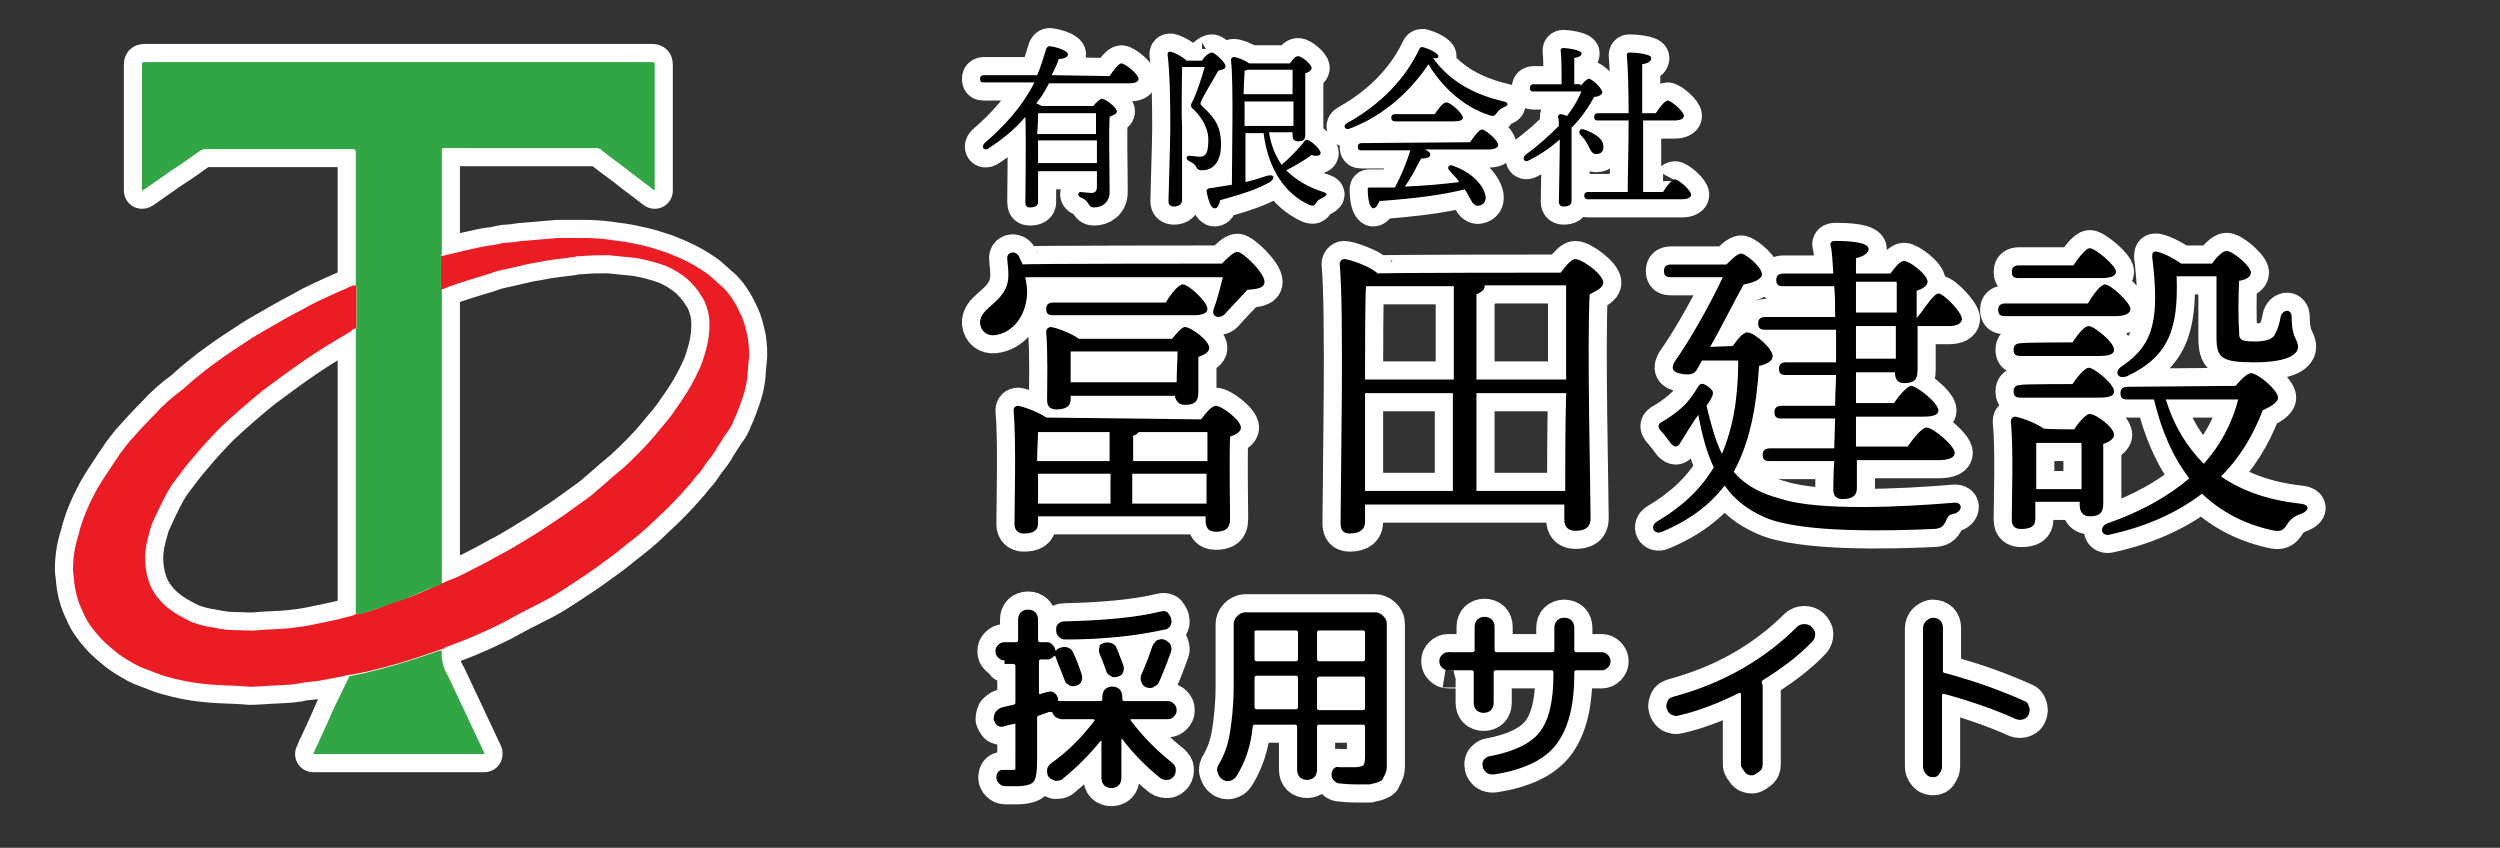
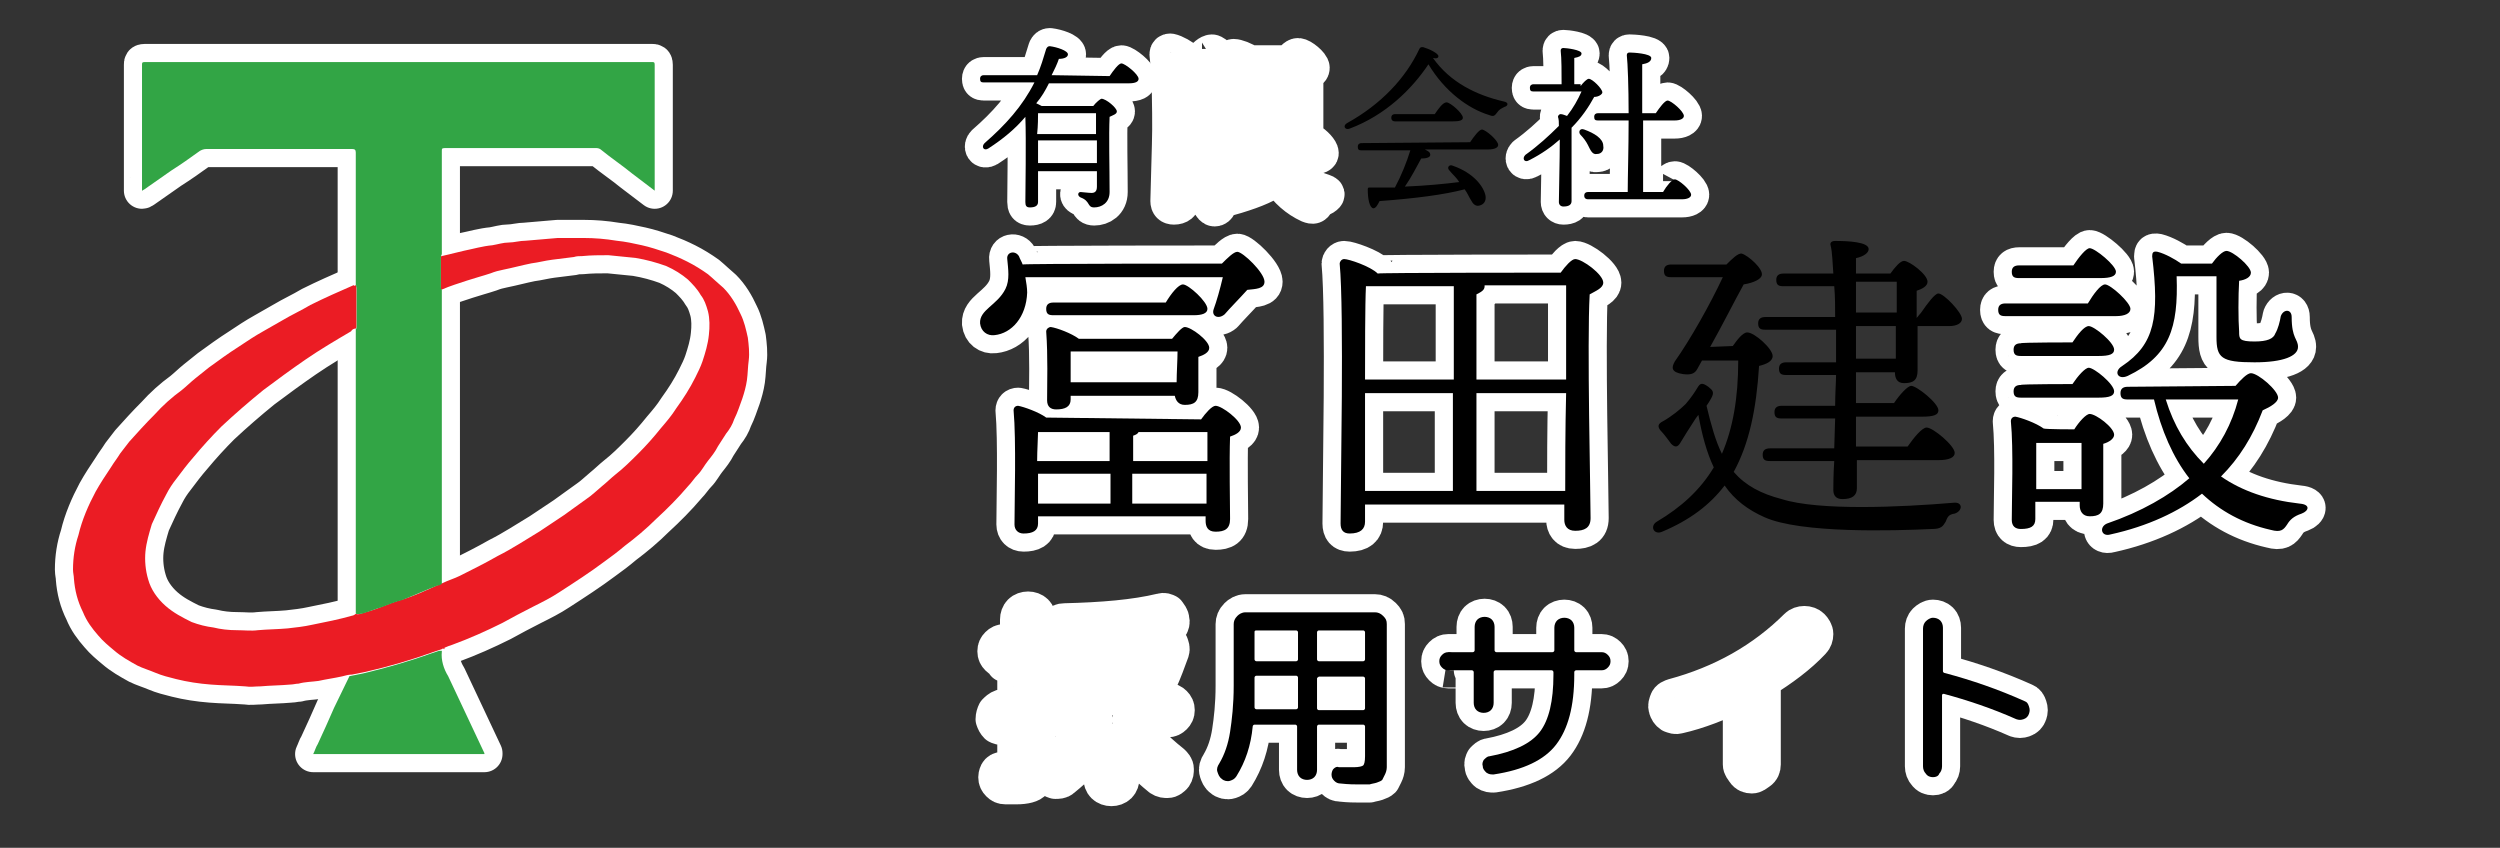
<svg xmlns="http://www.w3.org/2000/svg" version="1.1" id="レイヤー_1" x="0px" y="0px" viewBox="0 0 276 93.6" style="enable-background:new 0 0 276 93.6;" xml:space="preserve">
  <rect x="0" y="0" width="276" height="93.6" fill="#333333" stroke="none" />
  <style type="text/css">
	.st0{fill:none;stroke:#FFFFFF;stroke-width:4;stroke-linecap:round;stroke-linejoin:round;}
	.st1{enable-background:new    ;}
	.st2{fill:#EB1C24;}
	.st3{fill:#32A545;}
</style>
  <g>
    <g>
      <g transform="translate(55 10)">
        <g>
          <path class="st0" d="M79.9,19.1c0.6-0.6,1.3-1.3,1.7-1.3c0.6,0,3,2.3,3,3.3c0,0.8-1,0.8-1.9,0.9c-0.9,1-1.9,2-2.5,2.7      c-0.7,0.6-1.5,0.2-1.2-0.6s0.7-2.2,1-3.5H58.2c0.1,0.6,0.2,1.2,0.2,1.7c-0.1,2.7-1.7,4.5-3.6,4.7c-0.8,0.1-1.5-0.4-1.6-1.3      c-0.1-1.5,1.9-2,2.8-3.8c0.5-1,0.3-2.2,0.2-3.3c-0.1-0.8,0.9-1,1.3-0.3c0.1,0.3,0.3,0.6,0.4,0.9C57.8,19.1,79.9,19.1,79.9,19.1z       M77.6,36.3c0.5-0.7,1.2-1.5,1.6-1.5c0.7,0,2.8,1.6,2.8,2.4c0,0.5-0.6,0.8-1.2,1c-0.1,2.6,0,7.8,0,9.1c0,1.1-0.6,1.4-1.6,1.4      c-0.9,0-1.1-0.6-1.1-1.2V47H59.6v0.8c0,0.8-0.6,1.1-1.6,1.1c-0.6,0-1-0.4-1-1c0-2.4,0.2-9.3-0.1-12.6c0-0.3,0.2-0.5,0.5-0.5      c0.6,0.1,2.3,0.7,3.1,1.3L77.6,36.3L77.6,36.3z M59.6,37.7c0,0.6-0.1,2-0.1,3.2h8v-3.2C67.6,37.7,59.6,37.7,59.6,37.7z       M67.6,45.6v-3.3h-8v3.3H67.6z M63.2,34.1c0,0.8-0.6,1.1-1.6,1.1c-0.6,0-1-0.3-1-1c0-1.9,0.1-4.9-0.1-7.6c0-0.3,0.3-0.5,0.5-0.5      c0.7,0.1,2.3,0.7,3.1,1.3h10.3c0.5-0.6,1.1-1.3,1.4-1.3c0.7,0,2.7,1.5,2.7,2.3c0,0.5-0.6,0.8-1.2,1c0,1.3,0,3.2,0,3.9      c0,1.1-0.5,1.4-1.5,1.4c-0.7,0-1-0.5-1.1-1H63.2V34.1z M61.3,24.8c-0.5,0-0.8-0.1-0.8-0.7c0-0.5,0.3-0.7,0.8-0.7h12.4      c0.6-1,1.4-2,1.9-2c0.6,0,2.7,1.9,2.7,2.7c0,0.5-0.6,0.7-1.5,0.7H61.3z M63.2,28.8c0,0.6,0,1.9,0,2.4v1h11.7      c0-1,0.1-2.5,0.1-3.4H63.2z M78.3,40.9c0-1.3,0-2.4,0-3.2h-7.6c-0.1,0.2-0.3,0.3-0.6,0.4v2.8H78.3z M78.2,45.6v-3.3H70v3.3H78.2      z" />
          <path class="st0" d="M117.3,20.1c0.5-0.7,1.2-1.5,1.6-1.5c0.8,0,3.1,1.7,3.1,2.6c0,0.6-0.8,0.9-1.5,1.3      c-0.3,5.3,0.1,22,0.1,24.7c0,1.1-0.7,1.4-1.7,1.4c-0.9,0-1.2-0.6-1.2-1.2v-1.7h-22v1.9c0,0.8-0.5,1.3-1.7,1.3      c-0.7,0-1-0.4-1-1.1c0-4.3,0.4-23.4-0.1-28.7c0-0.2,0.2-0.5,0.5-0.5c0.5,0,2.9,0.8,3.7,1.6C97,20.1,117.3,20.1,117.3,20.1z       M95.8,21.6c-0.1,1.9-0.1,7.6-0.1,10.3h9.8V21.6h-9.4H95.8z M95.7,44.2h9.7V33.4h-9.7V44.2z M108,31.9h9.9c0-4.6,0-8.8,0-10.4      h-9v0.1c0,0.4-0.3,0.6-0.9,0.9V31.9z M117.8,44.2c0-2.7,0-6.8,0.1-10.8H108v10.8H117.8z" />
-           <path class="st0" d="M136.3,28.2c0.5-0.7,1.1-1.5,1.6-1.5c0.8,0,2.8,1.8,2.8,2.6c0,0.6-0.7,0.9-1.5,1.1      c-0.3,4.8-1.1,8.6-2.8,11.7c1.3,1.5,3,2.4,5.3,3c4.1,1.3,13.1,0.9,19,0.4c1-0.1,1,0.9,0.1,1.2c-0.7,0.1-0.8,0.4-1,0.9      c-0.3,0.5-0.5,0.8-1.5,0.8c-4.3,0.2-14.5,0.5-18.5-1.3c-1.8-0.8-3.3-1.9-4.4-3.5c-1.6,2.1-3.8,3.8-6.9,5.1      c-0.9,0.4-1.4-0.6-0.6-1.1c2.7-1.6,4.8-3.5,6.3-6c-0.8-1.7-1.3-3.6-1.7-5.8l-0.3,0.4c-0.6,0.9-1.4,2.2-1.7,2.7s-0.6,0.5-1,0.1      c-0.3-0.4-0.8-1.1-1.2-1.5c-0.3-0.4-0.3-0.7,0.3-1c0.9-0.5,1.9-1.3,2.5-1.9c0.6-0.7,1-1.3,1.3-1.8s0.5-0.6,1.2-0.1      c0.5,0.4,0.7,0.6,0.3,1.3c-0.1,0.2-0.3,0.5-0.5,0.8c0.5,2.1,1,3.9,1.7,5.3c1.2-2.8,1.8-6.1,1.8-10.3h-4l-0.5,0.9      c-0.3,0.6-0.8,0.7-1.6,0.6c-1.3-0.2-1.3-0.7-0.9-1.4c1.7-2.4,3.9-6.3,5.3-9.3h-5.7c-0.5,0-0.8-0.1-0.8-0.7      c0-0.5,0.3-0.7,0.8-0.7h6.1c0.6-0.6,1.3-1.3,1.7-1.2c0.7,0.2,2.4,1.7,2.2,2.4c-0.1,0.4-0.8,0.8-2,1c-1,1.8-2.4,4.6-3.7,6.9      L136.3,28.2L136.3,28.2z M157.1,24.5c0.7-1,1.5-2.1,1.9-2.1c0.6,0,2.6,2.1,2.6,2.8c0,0.5-0.6,0.8-1.4,0.8h-3.5      c0,2.1,0,4.2,0,4.9c0,1.1-0.5,1.4-1.5,1.4c-0.8,0-1-0.6-1-1.2h-4.3v3.4h4.2c0.6-0.9,1.5-1.9,1.9-1.9c0.6,0,3,1.9,3,2.7      c0,0.5-0.5,0.7-1.8,0.7h-7.3v3.3h5.7c0.7-1,1.6-2.1,2.1-2.1c0.7,0,3.1,2,3.1,2.8c0,0.5-0.6,0.8-1.8,0.8h-9v3.1      c0,0.8-0.5,1.2-1.6,1.2c-0.7,0-1-0.4-1-1c0-0.4,0-1.7,0.1-3.2h-7.1c-0.5,0-0.8-0.1-0.8-0.7c0-0.5,0.3-0.7,0.8-0.7h7.1l0.1-3.3      h-5.9c-0.5,0-0.8-0.1-0.8-0.7c0-0.5,0.3-0.7,0.8-0.7h5.9c0-1.4,0.1-2.6,0.1-3.4h-5.5c-0.5,0-0.8-0.1-0.8-0.7      c0-0.5,0.3-0.7,0.8-0.7h5.5c0-0.8,0-2.1,0-3.6h-7.8c-0.5,0-0.8-0.1-0.8-0.7c0-0.5,0.3-0.7,0.8-0.7h7.7c0-1.1,0-2.3-0.1-3.4h-5.6      c-0.5,0-0.8-0.1-0.8-0.7c0-0.5,0.3-0.7,0.8-0.7h5.5c-0.1-1.2-0.1-2.3-0.3-3.1c-0.1-0.3,0.1-0.5,0.5-0.5c1.4,0,3.7,0.1,3.7,0.9      c0,0.4-0.5,0.8-1.4,1c0,0.4,0,1,0,1.7h3.8c0.5-0.7,1.1-1.4,1.5-1.4c0.6,0,2.6,1.5,2.6,2.3c0,0.5-0.6,0.8-1.2,1c0,0.7,0,1.8,0,3      L157.1,24.5L157.1,24.5z M149.9,24.5h4.5c0-1.3,0-2.6,0-3.4h-4.5V24.5z M154.3,26h-4.4v3.6h4.4V26z" />
          <path class="st0" d="M175.5,23.5c0.6-1,1.4-2.1,1.9-2.1c0.6,0,2.8,2,2.8,2.7c0,0.5-0.6,0.8-1.6,0.8h-12.2      c-0.5,0-0.8-0.1-0.8-0.7c0-0.5,0.3-0.7,0.8-0.7L175.5,23.5L175.5,23.5z M174,37.4c0.5-0.8,1.3-1.7,1.7-1.7      c0.7,0,2.7,1.5,2.7,2.3c0,0.4-0.5,0.8-1.2,1c0,1.9,0,5.6,0,6.6c0,1.1-0.5,1.4-1.5,1.4c-0.8,0-1.1-0.6-1.1-1.2v-0.4h-4.9v1.9      c0,0.8-0.5,1.1-1.6,1.1c-0.6,0-1-0.3-1-1c0-2.3,0.2-7.8-0.1-10.9c0-0.3,0.2-0.5,0.5-0.5c0.6,0.1,2.3,0.7,3.1,1.3      C170.7,37.4,174,37.4,174,37.4z M167.9,20.7c-0.5,0-0.8-0.1-0.8-0.7c0-0.5,0.3-0.7,0.8-0.7h6c0.6-0.9,1.4-1.9,1.8-1.9      c0.6,0,2.9,1.9,2.9,2.6c0,0.5-0.6,0.7-1.7,0.7H167.9z M173.8,27.8c0.6-0.9,1.3-1.8,1.8-1.8c0.6,0,2.8,1.8,2.8,2.6      c0,0.5-0.5,0.7-1.7,0.7h-8.6c-0.5,0-0.8-0.1-0.8-0.7c0-0.5,0.3-0.7,0.8-0.7C168,27.8,173.8,27.8,173.8,27.8z M173.8,32.4      c0.6-0.9,1.4-1.8,1.8-1.8c0.6,0,2.8,1.8,2.8,2.6c0,0.5-0.5,0.7-1.7,0.7h-8.6c-0.5,0-0.8-0.1-0.8-0.7c0-0.5,0.3-0.7,0.8-0.7      C168,32.4,173.8,32.4,173.8,32.4z M174.8,44c0-1.6,0-3.8,0-5.1h-5c0,0.9,0,3.2,0,3.9V44L174.8,44L174.8,44z M191.8,32.6      c0.6-0.7,1.3-1.4,1.7-1.4c0.8,0,3,1.9,3,2.7c0,0.5-0.8,1-1.7,1.4c-1.1,2.9-2.6,5.3-4.6,7.3c2.3,1.6,5.2,2.6,8.7,3      c1.2,0.1,1,0.8,0.2,1.1c-0.9,0.3-1.3,0.7-1.6,1.2c-0.4,0.6-0.7,0.9-1.8,0.6c-3.1-0.7-5.6-2.1-7.6-4c-2.6,2-6,3.6-10.1,4.5      c-1,0.3-1.3-0.8-0.4-1.2c3.8-1.3,6.9-3.1,9.1-5c-1.8-2.3-3.1-5.3-3.9-8.7h-2.9c-0.5,0-0.8-0.1-0.8-0.7c0-0.5,0.3-0.7,0.8-0.7      L191.8,32.6L191.8,32.6z M185.3,20.5c0.2,5.7-0.8,8.8-5.4,11c-1.1,0.5-1.6-0.5-0.6-1.1c3.6-2.4,4.1-5.4,3.3-12.1      c0-0.4,0.1-0.6,0.6-0.5c0.8,0.2,1.9,0.8,2.6,1.3h3.4c0.5-0.7,1.2-1.4,1.6-1.4c0.7,0,2.7,1.7,2.7,2.4c0,0.5-0.6,0.8-1.3,0.9      c-0.1,1.7-0.1,4.3,0,5.6c0,0.8,0,1.1,1.7,1.1c1.4,0,2.1-0.3,2.3-0.9c0.3-0.5,0.5-1.3,0.6-1.9c0.3-0.8,1.2-0.8,1.2,0.1      c0,2.4,0.7,2.4,0.7,3.3c0,1-1.6,1.7-4.8,1.7c-3.7,0-4.2-0.5-4.2-2.8v-6.7H185.3L185.3,20.5z M184.1,34.1      c0.9,2.9,2.3,5.2,4.2,7.1c1.8-2,3.1-4.4,3.8-7.1H184.1z" />
        </g>
      </g>
      <g transform="translate(-134.74 -45.526)">
        <path class="st0" d="M174,77c0.1,0.1,0.1,0.2,0.1,0.2c0,1.5,0,2.9,0,4.4c0,0.1,0,0.2-0.1,0.2c-0.2,0-0.4,0.1-0.5,0.3     c-1.7,1-3.4,2-5,3.1s-3.1,2.2-4.7,3.4c-1.6,1.3-3.1,2.6-4.6,4c-1.1,1.1-2.1,2.2-3.1,3.4c-0.7,0.8-1.3,1.6-1.9,2.4     c-0.4,0.5-0.8,1.1-1.1,1.7c-0.6,1.1-1.1,2.2-1.6,3.3c-0.3,1-0.6,2-0.7,3c-0.1,1,0,2.1,0.3,3.1c0.3,1.1,1,2.1,1.9,2.9     s1.9,1.3,2.9,1.8c0.8,0.3,1.6,0.5,2.4,0.6c0.8,0.2,1.7,0.3,2.6,0.3c0.8,0,1.6,0.1,2.3,0c1.1-0.1,2.2-0.1,3.3-0.2     c0.9-0.1,1.8-0.2,2.7-0.4c1.5-0.3,3-0.6,4.4-1c0.1,0,0.3-0.1,0.4-0.2c0.3,0.1,0.5,0,0.8-0.1c0.7-0.2,1.4-0.4,2.1-0.7     c0.8-0.3,1.5-0.6,2.3-0.8c1.3-0.4,2.6-1,3.9-1.6c0.2-0.1,0.3-0.1,0.5-0.2c0.6-0.3,1.3-0.5,1.9-0.8c1.4-0.7,2.8-1.4,4.2-2.2     c1.6-0.8,3.1-1.8,4.6-2.7c0.9-0.6,1.8-1.2,2.7-1.8c0.8-0.6,1.7-1.2,2.5-1.8c0.6-0.4,1.1-0.9,1.7-1.4c0.5-0.4,1-0.9,1.5-1.3     c0.9-0.7,1.7-1.5,2.5-2.3c0.9-0.9,1.7-1.8,2.5-2.8c0.6-0.7,1.2-1.4,1.7-2.2c0.8-1.1,1.5-2.2,2.1-3.4c0.3-0.6,0.6-1.2,0.8-1.8     c0.3-0.9,0.6-1.9,0.7-2.9c0.1-0.9,0.1-1.8-0.1-2.6c-0.2-0.7-0.4-1.3-0.8-1.8c-0.4-0.7-0.9-1.2-1.4-1.7c-0.7-0.6-1.5-1.1-2.4-1.5     c-1.1-0.4-2.2-0.7-3.4-0.9c-1-0.1-2-0.2-3-0.3c-1,0-1.9,0-2.9,0.1c-0.3,0-0.6,0-0.9,0.1c-0.8,0.1-1.6,0.2-2.4,0.3     c-0.8,0.1-1.5,0.3-2.3,0.4c-1,0.2-2.1,0.5-3.1,0.7c-0.5,0.1-0.9,0.2-1.4,0.4c-0.9,0.3-1.7,0.5-2.6,0.8c-0.9,0.3-1.9,0.6-2.8,1     c-0.1,0-0.1-0.1-0.1-0.2c0-1.1,0-2.2,0-3.3c0-0.1,0-0.2,0.1-0.2c0.8-0.2,1.7-0.4,2.5-0.6c1-0.2,2-0.5,3.1-0.6     c0.6-0.1,1.2-0.3,1.8-0.3s1.2-0.2,1.9-0.2c1.2-0.1,2.3-0.2,3.5-0.3c0.5,0,1,0,1.4,0c0.5,0,1,0,1.5,0c1.2,0,2.4,0.1,3.6,0.3     c1,0.1,1.9,0.3,2.8,0.5c0.9,0.2,1.8,0.5,2.7,0.8c0.8,0.3,1.5,0.6,2.3,1s1.6,0.9,2.3,1.4c0.6,0.5,1.1,1,1.7,1.5     c0.8,0.8,1.4,1.8,1.9,2.9c0.4,0.8,0.6,1.7,0.8,2.6c0.1,0.8,0.2,1.7,0.1,2.5c-0.1,0.7-0.1,1.5-0.2,2.2c-0.1,0.7-0.3,1.4-0.5,2     c-0.3,0.8-0.5,1.5-0.9,2.3c-0.2,0.6-0.5,1.1-0.9,1.6c-0.3,0.5-0.6,0.9-0.9,1.4c-0.3,0.6-0.7,1.1-1.1,1.6     c-0.4,0.5-0.7,1.1-1.1,1.5c-0.4,0.4-0.7,0.9-1.1,1.3c-1.1,1.3-2.3,2.5-3.5,3.6c-1.1,1.1-2.3,2.1-3.5,3c-0.7,0.6-1.5,1.2-2.2,1.7     c-1.6,1.2-3.3,2.3-5,3.4c-0.9,0.6-1.9,1.1-2.9,1.6c-1.2,0.6-2.3,1.2-3.4,1.8c-1.8,0.9-3.6,1.7-5.5,2.4c-0.3,0.1-0.6,0.2-0.8,0.3     c-0.1,0-0.1,0.1-0.1,0.2c-0.1-0.1-0.2-0.1-0.3,0c-0.3,0.1-0.6,0.2-0.9,0.3c-2.5,0.9-4.9,1.6-7.5,2.2c-0.5,0.1-1,0.2-1.5,0.3     c-0.4,0-0.7,0.1-1.1,0.2c-0.9,0.2-1.7,0.3-2.6,0.5c-0.7,0.1-1.5,0.1-2.2,0.3c-0.3,0-0.6,0.1-0.9,0.1c-1.1,0.1-2.2,0.1-3.3,0.2     c-0.6,0-1.1,0.1-1.7,0c-1.3-0.1-2.6-0.1-3.8-0.2c-1.3-0.1-2.6-0.3-3.8-0.6c-0.8-0.2-1.6-0.4-2.3-0.7c-0.7-0.3-1.4-0.5-2-0.8     c-0.9-0.5-1.8-1-2.6-1.7c-0.6-0.5-1.2-1-1.7-1.6c-0.7-0.8-1.3-1.6-1.7-2.6c-0.6-1.2-0.9-2.4-1-3.7c0-0.3-0.1-0.6-0.1-1     c0-1.3,0.2-2.6,0.6-3.8c0.4-1.7,1.1-3.3,1.9-4.8c0.5-0.9,1.1-1.8,1.7-2.7c0.3-0.5,0.7-1,1-1.5c0.3-0.4,0.7-0.9,1-1.3     c0.9-1,1.8-2,2.8-3c0.9-1,1.9-1.9,3-2.7c0.5-0.4,1-0.9,1.5-1.3s1-0.8,1.5-1.2c1.1-0.8,2.2-1.6,3.3-2.3c0.9-0.6,1.8-1.2,2.7-1.7     c0.7-0.4,1.4-0.8,2.1-1.2c1-0.6,2.1-1.1,3.1-1.7c1.6-0.8,3.2-1.5,4.8-2.2C173.8,77.1,173.9,77.1,174,77z" />
        <g transform="translate(163.518 60.276)">
          <path class="st0" d="M10.5,16.7c0-4.9,0-9.7,0-14.6c0-0.3-0.1-0.4-0.4-0.4c-5.4,0-10.7,0-16.1,0c-0.3,0-0.5,0.1-0.7,0.2      c-1.1,0.8-2.1,1.5-3.2,2.2c-1,0.7-2,1.4-3,2.1c-0.1,0-0.1,0.1-0.2,0.1V5.8c0-4.5,0-8.9,0-13.4c0-0.2,0-0.3,0.3-0.3      c18.7,0,37.3,0,56,0c0.2,0,0.3,0,0.3,0.3c0,4.6,0,9.2,0,13.8v0.1C42.7,5.7,41.8,5,41,4.4c-1.1-0.9-2.3-1.7-3.4-2.6      c-0.1-0.1-0.3-0.2-0.5-0.2c-5.6,0-11.2,0-16.8,0C20,1.6,20,1.7,20,1.9c0,3.8,0,7.6,0,11.4c-0.1,0.2-0.1,0.3-0.1,0.4      c0,1.1,0,2.2,0,3.3c0,0.1,0,0.2,0.1,0.2v32.5c-0.1,0.1-0.3,0.2-0.5,0.2c-1.3,0.5-2.6,1.1-3.9,1.6c-0.8,0.2-1.5,0.5-2.3,0.8      c-0.7,0.2-1.4,0.5-2.1,0.7c-0.2,0-0.5,0.1-0.7,0c0-0.1,0-0.3,0-0.4c0-10.3,0-20.7,0-31c0.1-0.1,0.1-0.2,0.1-0.2      c0-1.5,0-2.9,0-4.4C10.5,16.9,10.6,16.8,10.5,16.7z" />
          <path class="st0" d="M9.8,59.9c0.5-0.1,1-0.2,1.5-0.3c2.5-0.6,5-1.3,7.5-2.2c0.3-0.1,0.6-0.2,0.9-0.3c0.1,0,0.2,0,0.3,0v0.1      c-0.1,0.9,0.2,1.9,0.7,2.7c0.8,1.7,1.6,3.4,2.4,5.1c0.5,1.1,1.1,2.3,1.6,3.4v0.1H5.8c0.2-0.4,0.3-0.8,0.5-1.1      c0.6-1.3,1.2-2.6,1.8-4L9.8,59.9z" />
        </g>
      </g>
      <g>
        <path class="st0" d="M122.5,8.4c0.4-0.6,1-1.4,1.3-1.4c0.4,0,1.9,1.2,1.9,1.7c0,0.3-0.3,0.5-1.1,0.5h-8.8     c-0.4,0.8-0.8,1.5-1.4,2.2c0.2,0.1,0.4,0.2,0.6,0.3h5.7c0.3-0.4,0.8-0.8,0.9-0.8c0.5,0,1.7,1,1.7,1.4c0,0.3-0.4,0.4-0.8,0.6     c-0.1,2.1,0,5.5,0,8.3c0,1.2-0.9,1.7-1.7,1.7c-0.8,0-0.4-0.7-1.5-1.1c-0.4-0.2-0.3-0.6,0-0.6c0.1,0,0.9,0.1,1.2,0.1     c0.4,0,0.6-0.2,0.6-0.7c0-0.4,0-1.1,0-1.7h-6.5v3.4c0,0.4-0.3,0.6-0.9,0.6c-0.4,0-0.5-0.2-0.5-0.6c0-1.3,0.1-6.7,0-9.4     c-1.1,1.3-2.4,2.4-4.1,3.5c-0.5,0.3-0.8-0.2-0.4-0.6c2.3-2,4.2-4.1,5.5-6.7h-5.6c-0.3,0-0.4-0.1-0.4-0.4s0.2-0.4,0.4-0.4h5.9     c0.4-0.9,0.7-1.9,1-2.9c0.1-0.2,0.2-0.3,0.4-0.3c0.8,0.1,2,0.5,2,0.9c0,0.3-0.4,0.5-1,0.5c-0.2,0.6-0.5,1.2-0.8,1.8L122.5,8.4     C122.5,8.3,122.5,8.4,122.5,8.4z M114.6,12.5c0,0.4,0,1.4-0.1,2.3h6.5v-2.3H114.6z M114.6,18h6.5v-1.6v-0.9h-6.5v1.4V18z" />
        <path class="st0" d="M132.7,6.7c0.3-0.5,0.8-0.9,1.1-0.9c0.3,0,1.5,1.1,1.5,1.5c0,0.3-0.3,0.4-0.8,0.5c-0.6,1.1-1.5,2.5-1.9,3.4     c-0.1,0.3-0.1,0.3,0.1,0.5c1.4,1.3,2.1,2.2,2.1,4.3c0,1.5-0.6,2.8-2.1,2.8c-0.3,0-0.5-0.1-0.6-0.3c-0.2-0.4-0.4-0.5-0.8-0.7     c-0.4-0.2-0.4-0.6,0-0.6c0.3,0,0.7,0.1,1.2,0.1c0.7,0,0.9-0.6,0.9-1.9c0-0.9-0.4-2.1-1.6-3.3c-0.4-0.3-0.4-0.5-0.1-1     c0.4-0.8,1-2.6,1.3-3.7h-2.5c0,1.4-0.1,4.9,0,6.5c0,1.8,0,7.4,0,8.2c0,0.4-0.3,0.7-0.9,0.7c-0.4,0-0.6-0.2-0.6-0.6     c0-0.7,0.2-6.5,0.2-7.9c0-2,0-5.9-0.3-8.3c0-0.2,0.1-0.3,0.3-0.3c0.5,0.1,1.4,0.6,1.8,1C131,6.7,132.7,6.7,132.7,6.7z      M140.1,14.6c0.2,1.4,0.7,2.6,1.4,3.6c0.8-0.7,2-1.9,2.5-2.6c0.1-0.2,0.3-0.2,0.5-0.1c0.7,0.4,1.3,1.1,1.3,1.4s-0.5,0.4-1,0.2     c-0.6,0.5-2,1.3-2.8,1.7c1.1,1.1,2.5,1.9,4.1,2.4c0.6,0.2,0.3,0.4,0,0.6c-0.5,0.2-0.7,0.4-0.8,0.6c-0.2,0.3-0.3,0.4-0.8,0.2     c-2.6-1.2-4.5-3.9-5-7.9h-2v5.4c0.9-0.2,1.8-0.5,2.4-0.7c0.8-0.2,0.9,0.3,0.3,0.7c-1.2,0.7-2.9,1.3-5.5,2     c-0.1,0.4-0.2,0.9-0.6,0.9c-0.4,0-0.7-0.8-0.9-1.9c0-0.2,0.1-0.2,0.2-0.3c0.9-0.1,1.8-0.3,2.6-0.4c0-2.9,0.2-11.3-0.1-13.8     c0-0.1,0.1-0.3,0.3-0.3c0.3,0,1.2,0.3,1.7,0.7h4.5c0.3-0.4,0.6-0.8,0.9-0.8c0.4,0,1.5,0.9,1.5,1.3c0,0.3-0.4,0.5-0.7,0.6     c0,1.7,0,6,0,6.8c0,0.6-0.3,0.7-0.8,0.7s-0.6-0.3-0.6-0.7v-0.3C142.7,14.6,140.1,14.6,140.1,14.6z M137.4,13.9h5.4v-2.7h-5.4     c0,1.1,0,2.1,0,2.4V13.9z M137.8,7.7c-0.1,0-0.3,0.1-0.4,0.1c0,0.5-0.1,1.5-0.1,2.6h5.4c0-1.1,0-2.1,0-2.7H137.8z" />
-         <path class="st0" d="M166.1,11.8c-0.4,0.2-0.6,0.3-0.8,0.6c-0.3,0.4-0.4,0.5-0.9,0.3c-2.3-0.7-4.9-2.6-6.7-5.6     c-1.8,2.7-4.7,5.6-8.7,7.1c-0.5,0.2-0.8-0.3-0.3-0.6c3.8-2.1,6.5-5,8-8.2c0.1-0.2,0.2-0.2,0.4-0.2c0.7,0.2,1.7,0.7,1.7,1     c0,0.2-0.2,0.3-0.6,0.2c1.9,2.7,4.8,4.1,7.8,4.8C166.6,11.3,166.5,11.7,166.1,11.8z M162.3,15.7c0.4-0.6,1-1.4,1.3-1.4     c0.4,0,1.8,1.2,1.8,1.7c0,0.3-0.4,0.5-1.1,0.5h-7c0.4,0.2,0.6,0.3,0.6,0.6c0,0.3-0.5,0.4-1,0.4c-0.5,0.9-1.1,2.1-1.8,3.1     c2.4-0.1,4.4-0.3,6-0.5c-0.3-0.5-0.7-0.8-1.1-1.3c-0.3-0.3,0-0.7,0.4-0.5c2.3,0.8,3.4,2.3,3.6,3.3c0.1,0.6-0.2,1-0.7,1.1     c-0.4,0.1-0.7-0.2-0.9-0.6c-0.2-0.3-0.4-0.8-0.7-1.2c-2.3,0.6-5.4,1-9.4,1.3c-0.2,0.4-0.4,0.8-0.7,0.8c-0.4-0.1-0.6-1-0.6-2.1     c0-0.2,0.1-0.2,0.2-0.2c1,0,1.9,0,2.8,0c0.7-1.3,1.3-2.8,1.7-4.1h-5.4c-0.3,0-0.4-0.1-0.4-0.4s0.2-0.4,0.4-0.4L162.3,15.7     L162.3,15.7z M154,13.4c-0.2,0-0.4-0.1-0.4-0.4c0-0.3,0.2-0.4,0.4-0.4h4.4c0.4-0.6,0.9-1.3,1.3-1.3c0.4,0,1.8,1.2,1.8,1.7     c0,0.3-0.4,0.4-1.1,0.4H154z" />
        <path class="st0" d="M174.5,9.5c0.3-0.4,0.7-0.8,0.9-0.8c0.4,0,1.5,1.1,1.5,1.5c0,0.2-0.4,0.5-0.9,0.5c-0.6,1.1-1.4,2.3-2.5,3.4     c0,1,0,3.2,0,3.7c0,0.7,0,3.9,0,4.4c0,0.4-0.3,0.6-0.9,0.6c-0.3,0-0.5-0.2-0.5-0.5c0-1.2,0.1-4.4,0.1-6.9c-0.9,0.8-2,1.6-3.4,2.3     c-0.5,0.3-0.8-0.2-0.4-0.6c1.4-1,2.6-2.1,3.7-3.2c0-0.4,0-0.7-0.1-1c0-0.1,0.1-0.3,0.3-0.3s0.4,0.1,0.7,0.2     c0.7-0.9,1.2-1.8,1.6-2.7h-5.3c-0.3,0-0.4-0.1-0.4-0.4s0.2-0.4,0.4-0.4h3.1c0-1.2,0-2.9-0.1-3.7c0-0.2,0.1-0.3,0.3-0.3     c0.3,0,2,0.2,2,0.6c0,0.3-0.3,0.4-0.8,0.5v2.9h0.7L174.5,9.5L174.5,9.5z M175.3,16c-0.2-0.4-0.5-0.8-0.8-1.1s-0.1-0.8,0.4-0.6     c1.1,0.4,2.1,1,2.1,1.8c0.1,0.5-0.2,0.9-0.7,0.9C175.8,17.1,175.6,16.6,175.3,16z M183.6,21.2c0.4-0.7,1-1.4,1.3-1.4     c0.4,0,1.8,1.2,1.8,1.7c0,0.3-0.4,0.5-1,0.5h-10.4c-0.2,0-0.4-0.1-0.4-0.4s0.2-0.4,0.4-0.4h4.4c0-1.6,0.1-4.8,0.1-7.9h-3.4     c-0.3,0-0.4-0.1-0.4-0.4c0-0.3,0.2-0.4,0.4-0.4h3.4c0-2.9-0.1-5.5-0.2-6.4c0-0.2,0.1-0.3,0.3-0.3c0.3,0,2.4,0.1,2.4,0.6     c0,0.4-0.4,0.6-1,0.7v5.4h1.5c0.4-0.6,1-1.4,1.3-1.4c0.4,0,1.8,1.2,1.8,1.7c0,0.3-0.4,0.5-1,0.5h-3.5v7.9     C181.4,21.2,183.6,21.2,183.6,21.2z" />
      </g>
      <g>
        <path class="st0" d="M110.9,72.9c-0.3,0-0.5-0.1-0.7-0.3c-0.2-0.2-0.3-0.4-0.3-0.7s0.1-0.5,0.3-0.7s0.4-0.3,0.7-0.3h1.3     c0.1,0,0.2-0.1,0.2-0.2v-2.3c0-0.3,0.1-0.6,0.3-0.8c0.2-0.2,0.5-0.3,0.8-0.3s0.6,0.1,0.8,0.3c0.2,0.2,0.3,0.5,0.3,0.8v2.3     c0,0.1,0.1,0.2,0.2,0.2h0.8c0.2,0,0.5,0.1,0.6,0.3c0.2,0.2,0.3,0.4,0.3,0.6l0,0c0,0,0,0,0.1,0c0.1-0.1,0.3-0.3,0.5-0.3     c0.3-0.1,0.6-0.1,0.8,0c0.3,0.1,0.5,0.3,0.6,0.6c0.3,0.6,0.6,1.4,0.9,2.3c0.1,0.3,0.1,0.5,0,0.8s-0.3,0.4-0.6,0.5     c-0.3,0.1-0.6,0.1-0.8-0.1c-0.3-0.1-0.4-0.3-0.5-0.6c-0.4-1-0.7-1.8-0.9-2.3c0-0.1-0.1-0.2-0.1-0.3l0,0c0,0,0,0-0.1,0     c-0.2,0.2-0.4,0.4-0.7,0.4h-0.8c-0.1,0-0.2,0.1-0.2,0.2v3.5c0,0.1,0.1,0.2,0.2,0.1c0.1,0,0.2-0.1,0.4-0.1     c0.2-0.1,0.3-0.1,0.4-0.1c0.2-0.1,0.5-0.1,0.7,0.1c0.2,0.1,0.3,0.3,0.4,0.6c0,0,0,0,0,0.1c0,0,0,0,0,0.1s0.1,0.1,0.2,0.1     s0.2,0,0.3,0h4.2c0.1,0,0.2-0.1,0.2-0.2v-0.3c0-0.3,0.1-0.6,0.3-0.8s0.5-0.3,0.8-0.3s0.6,0.1,0.8,0.3s0.3,0.5,0.3,0.8v0.3     c0,0.1,0.1,0.2,0.2,0.2h4.8c0.3,0,0.5,0.1,0.7,0.3c0.2,0.2,0.3,0.4,0.3,0.7c0,0.3-0.1,0.5-0.3,0.7c-0.2,0.2-0.4,0.3-0.7,0.3h-4     h-0.1v0.1c1.2,1.6,2.7,3.2,4.6,4.7c0.2,0.2,0.4,0.4,0.4,0.7c0,0.3,0,0.5-0.2,0.8c-0.2,0.2-0.4,0.4-0.7,0.4c-0.3,0-0.5,0-0.8-0.2     c-1.6-1.3-3-2.7-4.2-4.3c0,0,0,0-0.1,0c0,0,0,0,0,0.1v4.2c0,0.3-0.1,0.6-0.3,0.8S123,87,122.7,87s-0.6-0.1-0.8-0.3     s-0.3-0.5-0.3-0.8v-4v-0.1c0,0,0,0-0.1,0c-1.2,1.5-2.6,2.9-4.2,4.2c-0.2,0.2-0.5,0.2-0.8,0.2c-0.3-0.1-0.5-0.2-0.7-0.4     c-0.2-0.2-0.2-0.5-0.2-0.8s0.2-0.5,0.4-0.7c2-1.4,3.5-3,4.8-4.7c0.1-0.1,0-0.2-0.1-0.2h-3.5c-0.2,0-0.4-0.1-0.6-0.2     s-0.3-0.3-0.4-0.5c0-0.1-0.1-0.1-0.2-0.1c0,0,0,0-0.1,0s0,0-0.1,0c-0.2,0.1-0.6,0.2-1.1,0.4c-0.1,0-0.2,0.1-0.2,0.2v4.5     c0,1.4-0.1,2.3-0.4,2.6c-0.2,0.3-0.9,0.5-1.9,0.5c-0.1,0-0.5,0-1.2,0c-0.3,0-0.5-0.1-0.7-0.3c-0.2-0.2-0.3-0.4-0.3-0.7     c0-0.2,0.1-0.5,0.2-0.6c0.2-0.2,0.4-0.2,0.6-0.2c0.3,0,0.6,0,1,0c0.2,0,0.3,0,0.3-0.1s0-0.4,0-1V80v-0.1H112     c-0.5,0.1-0.9,0.2-1.2,0.3c-0.3,0.1-0.5,0-0.7-0.1c-0.2-0.2-0.3-0.4-0.4-0.7c0-0.3,0.1-0.6,0.2-0.8c0.2-0.2,0.4-0.4,0.7-0.5     l1.3-0.3c0.1,0,0.2-0.1,0.2-0.2v-4.1c0-0.1-0.1-0.2-0.2-0.2h-1V72.9z M129.3,68.4c0.1,0.3,0,0.5-0.1,0.7     c-0.1,0.2-0.4,0.4-0.6,0.4c-3.2,0.7-6.8,1.1-11,1.1c-0.3,0-0.5-0.1-0.7-0.3s-0.3-0.4-0.3-0.7c0-0.3,0-0.5,0.2-0.7     s0.4-0.3,0.7-0.3c4.2-0.1,7.8-0.4,10.7-1.1c0.3-0.1,0.5,0,0.7,0.1C129.1,67.9,129.3,68.1,129.3,68.4z M121.8,71     c0.3-0.1,0.6-0.1,0.9,0s0.5,0.3,0.6,0.6c0.2,0.5,0.4,1,0.7,1.8c0.1,0.3,0.1,0.5,0,0.8s-0.3,0.4-0.6,0.5c-0.3,0.1-0.6,0.1-0.8-0.1     c-0.3-0.1-0.4-0.3-0.5-0.6c-0.3-0.8-0.5-1.4-0.7-1.8c-0.1-0.3-0.1-0.5,0-0.8C121.3,71.3,121.5,71.1,121.8,71z M126.6,75.9     c-0.3-0.1-0.5-0.3-0.6-0.6c-0.1-0.3-0.1-0.5,0-0.8c0.4-0.9,0.8-1.9,1.2-3.1c0.1-0.3,0.3-0.5,0.5-0.7c0.3-0.1,0.5-0.2,0.8-0.1     s0.5,0.3,0.7,0.5c0.1,0.3,0.2,0.5,0.1,0.8c-0.4,1.1-0.8,2.2-1.3,3.3c-0.1,0.3-0.3,0.5-0.6,0.6C127.2,76,126.9,76,126.6,75.9z" />
        <path class="st0" d="M134.9,86c-0.3-0.2-0.4-0.5-0.5-0.8s0-0.6,0.2-0.9c0.6-1,1-2.2,1.2-3.5s0.4-3,0.4-5.1v-6.8     c0-0.3,0.1-0.6,0.4-0.9c0.2-0.2,0.5-0.4,0.9-0.4h14.3c0.3,0,0.6,0.1,0.9,0.4s0.4,0.5,0.4,0.9v14.6c0,0.5,0,0.9,0,1.2     c0,0.3-0.1,0.6-0.2,0.8s-0.2,0.4-0.3,0.6c-0.1,0.1-0.3,0.2-0.6,0.3s-0.5,0.1-0.8,0.2c-0.3,0-0.7,0-1.2,0c-0.4,0-1.1,0-2-0.1     c-0.3,0-0.5-0.1-0.7-0.3c-0.2-0.2-0.3-0.4-0.3-0.7c0-0.2,0.1-0.5,0.2-0.6c0.2-0.2,0.4-0.3,0.6-0.2c0.6,0,1.1,0,1.7,0     c0.5,0,0.9-0.1,1-0.2s0.2-0.4,0.2-1v-3.3c0-0.1-0.1-0.2-0.2-0.2h-4.9c-0.1,0-0.2,0.1-0.2,0.2V85c0,0.3-0.1,0.6-0.3,0.8     c-0.2,0.2-0.5,0.3-0.8,0.3s-0.6-0.1-0.8-0.3c-0.2-0.2-0.3-0.5-0.3-0.8v-4.8c0-0.1-0.1-0.2-0.2-0.2h-4.5c-0.1,0-0.2,0.1-0.2,0.2     c-0.2,2.1-0.8,3.9-1.8,5.5c-0.2,0.3-0.4,0.4-0.7,0.5S135.1,86.2,134.9,86z M138.5,76.6c0,0.7,0,1.2,0,1.5c0,0.1,0.1,0.2,0.2,0.2     h4.4c0.1,0,0.2-0.1,0.2-0.2v-3.3c0-0.1-0.1-0.2-0.2-0.2h-4.4c-0.1,0-0.2,0.1-0.2,0.2V76.6z M138.5,69.8v3c0,0.1,0.1,0.2,0.2,0.2     h4.4c0.1,0,0.2-0.1,0.2-0.2v-3c0-0.1-0.1-0.2-0.2-0.2h-4.4C138.5,69.6,138.5,69.7,138.5,69.8z M145.4,69.8v3     c0,0.1,0.1,0.2,0.2,0.2h4.9c0.1,0,0.2-0.1,0.2-0.2v-3c0-0.1-0.1-0.2-0.2-0.2h-4.9C145.5,69.6,145.4,69.7,145.4,69.8z M145.4,74.9     v3.3c0,0.1,0.1,0.2,0.2,0.2h4.9c0.1,0,0.2-0.1,0.2-0.2v-3.3c0-0.1-0.1-0.2-0.2-0.2h-4.9C145.5,74.8,145.4,74.8,145.4,74.9z" />
        <path class="st0" d="M159.9,74c-0.3,0-0.5-0.1-0.7-0.3c-0.2-0.2-0.3-0.4-0.3-0.7s0.1-0.5,0.3-0.7s0.4-0.3,0.7-0.3h2.7     c0.1,0,0.2-0.1,0.2-0.2v-2.6c0-0.3,0.1-0.6,0.3-0.8c0.2-0.2,0.5-0.3,0.8-0.3s0.6,0.1,0.8,0.3s0.3,0.5,0.3,0.8v2.6     c0,0.1,0.1,0.2,0.2,0.2h6.2c0.1,0,0.2-0.1,0.2-0.2v-2.5c0-0.3,0.1-0.6,0.3-0.8c0.2-0.2,0.5-0.3,0.8-0.3s0.6,0.1,0.8,0.3     c0.2,0.2,0.3,0.5,0.3,0.8v2.5c0,0.1,0.1,0.2,0.2,0.2h2.8c0.3,0,0.5,0.1,0.7,0.3c0.2,0.2,0.3,0.4,0.3,0.7s-0.1,0.5-0.3,0.7     s-0.4,0.3-0.7,0.3H174c-0.1,0-0.2,0.1-0.2,0.2v0.3c0,3.5-0.7,6-2,7.7s-3.6,2.8-6.9,3.3c-0.3,0-0.5,0-0.8-0.2     c-0.2-0.2-0.4-0.4-0.4-0.7c-0.1-0.3,0-0.5,0.1-0.7c0.2-0.2,0.4-0.4,0.6-0.4c2.7-0.5,4.6-1.4,5.6-2.7c1-1.3,1.5-3.4,1.5-6.3v-0.3     c0-0.1-0.1-0.2-0.2-0.2h-6.2c-0.1,0-0.2,0.1-0.2,0.2v3.4c0,0.3-0.1,0.6-0.3,0.8s-0.5,0.3-0.8,0.3s-0.6-0.1-0.8-0.3     c-0.2-0.2-0.3-0.5-0.3-0.8v-3.4c0-0.1-0.1-0.2-0.2-0.2C162.5,74,159.9,74,159.9,74z" />
        <path class="st0" d="M185.3,79c-0.3,0.1-0.5,0-0.8-0.1c-0.3-0.2-0.4-0.4-0.5-0.7c-0.1-0.3,0-0.5,0.1-0.8s0.4-0.4,0.7-0.5     c2.6-0.7,5.1-1.7,7.4-3s4.4-2.9,6.2-4.7c0.2-0.2,0.5-0.3,0.8-0.3s0.6,0.1,0.8,0.3s0.4,0.5,0.4,0.8s-0.1,0.6-0.3,0.8     c-1.5,1.6-3.4,3-5.5,4.3c-0.1,0.1-0.1,0.1-0.1,0.3c0.1,0.2,0.1,0.3,0.1,0.4v8.6c0,0.3-0.1,0.6-0.4,0.8s-0.5,0.4-0.8,0.4     s-0.6-0.1-0.8-0.4s-0.4-0.5-0.4-0.8v-7.8c0,0,0-0.1-0.1-0.1H192C189.8,77.6,187.5,78.5,185.3,79z" />
        <path class="st0" d="M213.4,85.8c-0.3,0-0.6-0.1-0.8-0.4c-0.2-0.2-0.3-0.5-0.3-0.8V69.4c0-0.3,0.1-0.6,0.3-0.8     c0.2-0.2,0.5-0.4,0.8-0.4s0.6,0.1,0.8,0.3c0.2,0.2,0.3,0.5,0.3,0.8v4.8c0,0.1,0.1,0.2,0.2,0.2c3,0.8,5.9,1.8,8.8,3.1     c0.3,0.1,0.4,0.3,0.5,0.6c0.1,0.3,0.1,0.5,0,0.8s-0.3,0.5-0.6,0.6s-0.5,0.1-0.8,0c-2.7-1.2-5.4-2.1-8-2.8h-0.1l-0.1,0.1v7.9     c0,0.3-0.1,0.6-0.3,0.8C214,85.7,213.7,85.8,213.4,85.8z" />
      </g>
    </g>
    <g>
      <g transform="translate(55 10)">
        <g class="st1">
          <path d="M79.9,19.1c0.6-0.6,1.3-1.3,1.7-1.3c0.6,0,3,2.3,3,3.3c0,0.8-1,0.8-1.9,0.9c-0.9,1-1.9,2-2.5,2.7      c-0.7,0.6-1.5,0.2-1.2-0.6s0.7-2.2,1-3.5H58.2c0.1,0.6,0.2,1.2,0.2,1.7c-0.1,2.7-1.7,4.5-3.6,4.7c-0.8,0.1-1.5-0.4-1.6-1.3      c-0.1-1.5,1.9-2,2.8-3.8c0.5-1,0.3-2.2,0.2-3.3c-0.1-0.8,0.9-1,1.3-0.3c0.1,0.3,0.3,0.6,0.4,0.9C57.8,19.1,79.9,19.1,79.9,19.1z       M77.6,36.3c0.5-0.7,1.2-1.5,1.6-1.5c0.7,0,2.8,1.6,2.8,2.4c0,0.5-0.6,0.8-1.2,1c-0.1,2.6,0,7.8,0,9.1c0,1.1-0.6,1.4-1.6,1.4      c-0.9,0-1.1-0.6-1.1-1.2V47H59.6v0.8c0,0.8-0.6,1.1-1.6,1.1c-0.6,0-1-0.4-1-1c0-2.4,0.2-9.3-0.1-12.6c0-0.3,0.2-0.5,0.5-0.5      c0.6,0.1,2.3,0.7,3.1,1.3L77.6,36.3L77.6,36.3z M59.6,37.7c0,0.6-0.1,2-0.1,3.2h8v-3.2C67.6,37.7,59.6,37.7,59.6,37.7z       M67.6,45.6v-3.3h-8v3.3H67.6z M63.2,34.1c0,0.8-0.6,1.1-1.6,1.1c-0.6,0-1-0.3-1-1c0-1.9,0.1-4.9-0.1-7.6c0-0.3,0.3-0.5,0.5-0.5      c0.7,0.1,2.3,0.7,3.1,1.3h10.3c0.5-0.6,1.1-1.3,1.4-1.3c0.7,0,2.7,1.5,2.7,2.3c0,0.5-0.6,0.8-1.2,1c0,1.3,0,3.2,0,3.9      c0,1.1-0.5,1.4-1.5,1.4c-0.7,0-1-0.5-1.1-1H63.2V34.1z M61.3,24.8c-0.5,0-0.8-0.1-0.8-0.7c0-0.5,0.3-0.7,0.8-0.7h12.4      c0.6-1,1.4-2,1.9-2c0.6,0,2.7,1.9,2.7,2.7c0,0.5-0.6,0.7-1.5,0.7H61.3z M63.2,28.8c0,0.6,0,1.9,0,2.4v1h11.7      c0-1,0.1-2.5,0.1-3.4H63.2z M78.3,40.9c0-1.3,0-2.4,0-3.2h-7.6c-0.1,0.2-0.3,0.3-0.6,0.4v2.8H78.3z M78.2,45.6v-3.3H70v3.3H78.2      z" />
          <path d="M117.3,20.1c0.5-0.7,1.2-1.5,1.6-1.5c0.8,0,3.1,1.7,3.1,2.6c0,0.6-0.8,0.9-1.5,1.3c-0.3,5.3,0.1,22,0.1,24.7      c0,1.1-0.7,1.4-1.7,1.4c-0.9,0-1.2-0.6-1.2-1.2v-1.7h-22v1.9c0,0.8-0.5,1.3-1.7,1.3c-0.7,0-1-0.4-1-1.1c0-4.3,0.4-23.4-0.1-28.7      c0-0.2,0.2-0.5,0.5-0.5c0.5,0,2.9,0.8,3.7,1.6C97,20.1,117.3,20.1,117.3,20.1z M95.8,21.6c-0.1,1.9-0.1,7.6-0.1,10.3h9.8V21.6      h-9.4H95.8z M95.7,44.2h9.7V33.4h-9.7V44.2z M108,31.9h9.9c0-4.6,0-8.8,0-10.4h-9v0.1c0,0.4-0.3,0.6-0.9,0.9V31.9z M117.8,44.2      c0-2.7,0-6.8,0.1-10.8H108v10.8H117.8z" />
          <path d="M136.3,28.2c0.5-0.7,1.1-1.5,1.6-1.5c0.8,0,2.8,1.8,2.8,2.6c0,0.6-0.7,0.9-1.5,1.1c-0.3,4.8-1.1,8.6-2.8,11.7      c1.3,1.5,3,2.4,5.3,3c4.1,1.3,13.1,0.9,19,0.4c1-0.1,1,0.9,0.1,1.2c-0.7,0.1-0.8,0.4-1,0.9c-0.3,0.5-0.5,0.8-1.5,0.8      c-4.3,0.2-14.5,0.5-18.5-1.3c-1.8-0.8-3.3-1.9-4.4-3.5c-1.6,2.1-3.8,3.8-6.9,5.1c-0.9,0.4-1.4-0.6-0.6-1.1      c2.7-1.6,4.8-3.5,6.3-6c-0.8-1.7-1.3-3.6-1.7-5.8l-0.3,0.4c-0.6,0.9-1.4,2.2-1.7,2.7s-0.6,0.5-1,0.1c-0.3-0.4-0.8-1.1-1.2-1.5      c-0.3-0.4-0.3-0.7,0.3-1c0.9-0.5,1.9-1.3,2.5-1.9c0.6-0.7,1-1.3,1.3-1.8s0.5-0.6,1.2-0.1c0.5,0.4,0.7,0.6,0.3,1.3      c-0.1,0.2-0.3,0.5-0.5,0.8c0.5,2.1,1,3.9,1.7,5.3c1.2-2.8,1.8-6.1,1.8-10.3h-4l-0.5,0.9c-0.3,0.6-0.8,0.7-1.6,0.6      c-1.3-0.2-1.3-0.7-0.9-1.4c1.7-2.4,3.9-6.3,5.3-9.3h-5.7c-0.5,0-0.8-0.1-0.8-0.7c0-0.5,0.3-0.7,0.8-0.7h6.1      c0.6-0.6,1.3-1.3,1.7-1.2c0.7,0.2,2.4,1.7,2.2,2.4c-0.1,0.4-0.8,0.8-2,1c-1,1.8-2.4,4.6-3.7,6.9L136.3,28.2L136.3,28.2z       M157.1,24.5c0.7-1,1.5-2.1,1.9-2.1c0.6,0,2.6,2.1,2.6,2.8c0,0.5-0.6,0.8-1.4,0.8h-3.5c0,2.1,0,4.2,0,4.9c0,1.1-0.5,1.4-1.5,1.4      c-0.8,0-1-0.6-1-1.2h-4.3v3.4h4.2c0.6-0.9,1.5-1.9,1.9-1.9c0.6,0,3,1.9,3,2.7c0,0.5-0.5,0.7-1.8,0.7h-7.3v3.3h5.7      c0.7-1,1.6-2.1,2.1-2.1c0.7,0,3.1,2,3.1,2.8c0,0.5-0.6,0.8-1.8,0.8h-9v3.1c0,0.8-0.5,1.2-1.6,1.2c-0.7,0-1-0.4-1-1      c0-0.4,0-1.7,0.1-3.2h-7.1c-0.5,0-0.8-0.1-0.8-0.7c0-0.5,0.3-0.7,0.8-0.7h7.1l0.1-3.3h-5.9c-0.5,0-0.8-0.1-0.8-0.7      c0-0.5,0.3-0.7,0.8-0.7h5.9c0-1.4,0.1-2.6,0.1-3.4h-5.5c-0.5,0-0.8-0.1-0.8-0.7c0-0.5,0.3-0.7,0.8-0.7h5.5c0-0.8,0-2.1,0-3.6      h-7.8c-0.5,0-0.8-0.1-0.8-0.7c0-0.5,0.3-0.7,0.8-0.7h7.7c0-1.1,0-2.3-0.1-3.4h-5.6c-0.5,0-0.8-0.1-0.8-0.7      c0-0.5,0.3-0.7,0.8-0.7h5.5c-0.1-1.2-0.1-2.3-0.3-3.1c-0.1-0.3,0.1-0.5,0.5-0.5c1.4,0,3.7,0.1,3.7,0.9c0,0.4-0.5,0.8-1.4,1      c0,0.4,0,1,0,1.7h3.8c0.5-0.7,1.1-1.4,1.5-1.4c0.6,0,2.6,1.5,2.6,2.3c0,0.5-0.6,0.8-1.2,1c0,0.7,0,1.8,0,3L157.1,24.5      L157.1,24.5z M149.9,24.5h4.5c0-1.3,0-2.6,0-3.4h-4.5V24.5z M154.3,26h-4.4v3.6h4.4V26z" />
          <path d="M175.5,23.5c0.6-1,1.4-2.1,1.9-2.1c0.6,0,2.8,2,2.8,2.7c0,0.5-0.6,0.8-1.6,0.8h-12.2c-0.5,0-0.8-0.1-0.8-0.7      c0-0.5,0.3-0.7,0.8-0.7L175.5,23.5L175.5,23.5z M174,37.4c0.5-0.8,1.3-1.7,1.7-1.7c0.7,0,2.7,1.5,2.7,2.3c0,0.4-0.5,0.8-1.2,1      c0,1.9,0,5.6,0,6.6c0,1.1-0.5,1.4-1.5,1.4c-0.8,0-1.1-0.6-1.1-1.2v-0.4h-4.9v1.9c0,0.8-0.5,1.1-1.6,1.1c-0.6,0-1-0.3-1-1      c0-2.3,0.2-7.8-0.1-10.9c0-0.3,0.2-0.5,0.5-0.5c0.6,0.1,2.3,0.7,3.1,1.3C170.7,37.4,174,37.4,174,37.4z M167.9,20.7      c-0.5,0-0.8-0.1-0.8-0.7c0-0.5,0.3-0.7,0.8-0.7h6c0.6-0.9,1.4-1.9,1.8-1.9c0.6,0,2.9,1.9,2.9,2.6c0,0.5-0.6,0.7-1.7,0.7H167.9z       M173.8,27.8c0.6-0.9,1.3-1.8,1.8-1.8c0.6,0,2.8,1.8,2.8,2.6c0,0.5-0.5,0.7-1.7,0.7h-8.6c-0.5,0-0.8-0.1-0.8-0.7      c0-0.5,0.3-0.7,0.8-0.7C168,27.8,173.8,27.8,173.8,27.8z M173.8,32.4c0.6-0.9,1.4-1.8,1.8-1.8c0.6,0,2.8,1.8,2.8,2.6      c0,0.5-0.5,0.7-1.7,0.7h-8.6c-0.5,0-0.8-0.1-0.8-0.7c0-0.5,0.3-0.7,0.8-0.7C168,32.4,173.8,32.4,173.8,32.4z M174.8,44      c0-1.6,0-3.8,0-5.1h-5c0,0.9,0,3.2,0,3.9V44L174.8,44L174.8,44z M191.8,32.6c0.6-0.7,1.3-1.4,1.7-1.4c0.8,0,3,1.9,3,2.7      c0,0.5-0.8,1-1.7,1.4c-1.1,2.9-2.6,5.3-4.6,7.3c2.3,1.6,5.2,2.6,8.7,3c1.2,0.1,1,0.8,0.2,1.1c-0.9,0.3-1.3,0.7-1.6,1.2      c-0.4,0.6-0.7,0.9-1.8,0.6c-3.1-0.7-5.6-2.1-7.6-4c-2.6,2-6,3.6-10.1,4.5c-1,0.3-1.3-0.8-0.4-1.2c3.8-1.3,6.9-3.1,9.1-5      c-1.8-2.3-3.1-5.3-3.9-8.7h-2.9c-0.5,0-0.8-0.1-0.8-0.7c0-0.5,0.3-0.7,0.8-0.7L191.8,32.6L191.8,32.6z M185.3,20.5      c0.2,5.7-0.8,8.8-5.4,11c-1.1,0.5-1.6-0.5-0.6-1.1c3.6-2.4,4.1-5.4,3.3-12.1c0-0.4,0.1-0.6,0.6-0.5c0.8,0.2,1.9,0.8,2.6,1.3h3.4      c0.5-0.7,1.2-1.4,1.6-1.4c0.7,0,2.7,1.7,2.7,2.4c0,0.5-0.6,0.8-1.3,0.9c-0.1,1.7-0.1,4.3,0,5.6c0,0.8,0,1.1,1.7,1.1      c1.4,0,2.1-0.3,2.3-0.9c0.3-0.5,0.5-1.3,0.6-1.9c0.3-0.8,1.2-0.8,1.2,0.1c0,2.4,0.7,2.4,0.7,3.3c0,1-1.6,1.7-4.8,1.7      c-3.7,0-4.2-0.5-4.2-2.8v-6.7H185.3L185.3,20.5z M184.1,34.1c0.9,2.9,2.3,5.2,4.2,7.1c1.8-2,3.1-4.4,3.8-7.1H184.1z" />
        </g>
      </g>
      <g transform="translate(-134.74 -45.526)">
        <path class="st2" d="M174,77c0.1,0.1,0.1,0.2,0.1,0.2c0,1.5,0,2.9,0,4.4c0,0.1,0,0.2-0.1,0.2c-0.2,0-0.4,0.1-0.5,0.3     c-1.7,1-3.4,2-5,3.1s-3.1,2.2-4.7,3.4c-1.6,1.3-3.1,2.6-4.6,4c-1.1,1.1-2.1,2.2-3.1,3.4c-0.7,0.8-1.3,1.6-1.9,2.4     c-0.4,0.5-0.8,1.1-1.1,1.7c-0.6,1.1-1.1,2.2-1.6,3.3c-0.3,1-0.6,2-0.7,3c-0.1,1,0,2.1,0.3,3.1c0.3,1.1,1,2.1,1.9,2.9     s1.9,1.3,2.9,1.8c0.8,0.3,1.6,0.5,2.4,0.6c0.8,0.2,1.7,0.3,2.6,0.3c0.8,0,1.6,0.1,2.3,0c1.1-0.1,2.2-0.1,3.3-0.2     c0.9-0.1,1.8-0.2,2.7-0.4c1.5-0.3,3-0.6,4.4-1c0.1,0,0.3-0.1,0.4-0.2c0.3,0.1,0.5,0,0.8-0.1c0.7-0.2,1.4-0.4,2.1-0.7     c0.8-0.3,1.5-0.6,2.3-0.8c1.3-0.4,2.6-1,3.9-1.6c0.2-0.1,0.3-0.1,0.5-0.2c0.6-0.3,1.3-0.5,1.9-0.8c1.4-0.7,2.8-1.4,4.2-2.2     c1.6-0.8,3.1-1.8,4.6-2.7c0.9-0.6,1.8-1.2,2.7-1.8c0.8-0.6,1.7-1.2,2.5-1.8c0.6-0.4,1.1-0.9,1.7-1.4c0.5-0.4,1-0.9,1.5-1.3     c0.9-0.7,1.7-1.5,2.5-2.3c0.9-0.9,1.7-1.8,2.5-2.8c0.6-0.7,1.2-1.4,1.7-2.2c0.8-1.1,1.5-2.2,2.1-3.4c0.3-0.6,0.6-1.2,0.8-1.8     c0.3-0.9,0.6-1.9,0.7-2.9c0.1-0.9,0.1-1.8-0.1-2.6c-0.2-0.7-0.4-1.3-0.8-1.8c-0.4-0.7-0.9-1.2-1.4-1.7c-0.7-0.6-1.5-1.1-2.4-1.5     c-1.1-0.4-2.2-0.7-3.4-0.9c-1-0.1-2-0.2-3-0.3c-1,0-1.9,0-2.9,0.1c-0.3,0-0.6,0-0.9,0.1c-0.8,0.1-1.6,0.2-2.4,0.3     c-0.8,0.1-1.5,0.3-2.3,0.4c-1,0.2-2.1,0.5-3.1,0.7c-0.5,0.1-0.9,0.2-1.4,0.4c-0.9,0.3-1.7,0.5-2.6,0.8c-0.9,0.3-1.9,0.6-2.8,1     c-0.1,0-0.1-0.1-0.1-0.2c0-1.1,0-2.2,0-3.3c0-0.1,0-0.2,0.1-0.2c0.8-0.2,1.7-0.4,2.5-0.6c1-0.2,2-0.5,3.1-0.6     c0.6-0.1,1.2-0.3,1.8-0.3s1.2-0.2,1.9-0.2c1.2-0.1,2.3-0.2,3.5-0.3c0.5,0,1,0,1.4,0c0.5,0,1,0,1.5,0c1.2,0,2.4,0.1,3.6,0.3     c1,0.1,1.9,0.3,2.8,0.5c0.9,0.2,1.8,0.5,2.7,0.8c0.8,0.3,1.5,0.6,2.3,1s1.6,0.9,2.3,1.4c0.6,0.5,1.1,1,1.7,1.5     c0.8,0.8,1.4,1.8,1.9,2.9c0.4,0.8,0.6,1.7,0.8,2.6c0.1,0.8,0.2,1.7,0.1,2.5c-0.1,0.7-0.1,1.5-0.2,2.2c-0.1,0.7-0.3,1.4-0.5,2     c-0.3,0.8-0.5,1.5-0.9,2.3c-0.2,0.6-0.5,1.1-0.9,1.6c-0.3,0.5-0.6,0.9-0.9,1.4c-0.3,0.6-0.7,1.1-1.1,1.6     c-0.4,0.5-0.7,1.1-1.1,1.5c-0.4,0.4-0.7,0.9-1.1,1.3c-1.1,1.3-2.3,2.5-3.5,3.6c-1.1,1.1-2.3,2.1-3.5,3c-0.7,0.6-1.5,1.2-2.2,1.7     c-1.6,1.2-3.3,2.3-5,3.4c-0.9,0.6-1.9,1.1-2.9,1.6c-1.2,0.6-2.3,1.2-3.4,1.8c-1.8,0.9-3.6,1.7-5.5,2.4c-0.3,0.1-0.6,0.2-0.8,0.3     c-0.1,0-0.1,0.1-0.1,0.2c-0.1-0.1-0.2-0.1-0.3,0c-0.3,0.1-0.6,0.2-0.9,0.3c-2.5,0.9-4.9,1.6-7.5,2.2c-0.5,0.1-1,0.2-1.5,0.3     c-0.4,0-0.7,0.1-1.1,0.2c-0.9,0.2-1.7,0.3-2.6,0.5c-0.7,0.1-1.5,0.1-2.2,0.3c-0.3,0-0.6,0.1-0.9,0.1c-1.1,0.1-2.2,0.1-3.3,0.2     c-0.6,0-1.1,0.1-1.7,0c-1.3-0.1-2.6-0.1-3.8-0.2c-1.3-0.1-2.6-0.3-3.8-0.6c-0.8-0.2-1.6-0.4-2.3-0.7c-0.7-0.3-1.4-0.5-2-0.8     c-0.9-0.5-1.8-1-2.6-1.7c-0.6-0.5-1.2-1-1.7-1.6c-0.7-0.8-1.3-1.6-1.7-2.6c-0.6-1.2-0.9-2.4-1-3.7c0-0.3-0.1-0.6-0.1-1     c0-1.3,0.2-2.6,0.6-3.8c0.4-1.7,1.1-3.3,1.9-4.8c0.5-0.9,1.1-1.8,1.7-2.7c0.3-0.5,0.7-1,1-1.5c0.3-0.4,0.7-0.9,1-1.3     c0.9-1,1.8-2,2.8-3c0.9-1,1.9-1.9,3-2.7c0.5-0.4,1-0.9,1.5-1.3s1-0.8,1.5-1.2c1.1-0.8,2.2-1.6,3.3-2.3c0.9-0.6,1.8-1.2,2.7-1.7     c0.7-0.4,1.4-0.8,2.1-1.2c1-0.6,2.1-1.1,3.1-1.7c1.6-0.8,3.2-1.5,4.8-2.2C173.8,77.1,173.9,77.1,174,77z" />
        <g transform="translate(163.518 60.276)">
          <path class="st3" d="M10.5,16.7c0-4.9,0-9.7,0-14.6c0-0.3-0.1-0.4-0.4-0.4c-5.4,0-10.7,0-16.1,0c-0.3,0-0.5,0.1-0.7,0.2      c-1.1,0.8-2.1,1.5-3.2,2.2c-1,0.7-2,1.4-3,2.1c-0.1,0-0.1,0.1-0.2,0.1V5.8c0-4.5,0-8.9,0-13.4c0-0.2,0-0.3,0.3-0.3      c18.7,0,37.3,0,56,0c0.2,0,0.3,0,0.3,0.3c0,4.6,0,9.2,0,13.8v0.1C42.7,5.7,41.8,5,41,4.4c-1.1-0.9-2.3-1.7-3.4-2.6      c-0.1-0.1-0.3-0.2-0.5-0.2c-5.6,0-11.2,0-16.8,0C20,1.6,20,1.7,20,1.9c0,3.8,0,7.6,0,11.4c-0.1,0.2-0.1,0.3-0.1,0.4      c0,1.1,0,2.2,0,3.3c0,0.1,0,0.2,0.1,0.2v32.5c-0.1,0.1-0.3,0.2-0.5,0.2c-1.3,0.5-2.6,1.1-3.9,1.6c-0.8,0.2-1.5,0.5-2.3,0.8      c-0.7,0.2-1.4,0.5-2.1,0.7c-0.2,0-0.5,0.1-0.7,0c0-0.1,0-0.3,0-0.4c0-10.3,0-20.7,0-31c0.1-0.1,0.1-0.2,0.1-0.2      c0-1.5,0-2.9,0-4.4C10.5,16.9,10.6,16.8,10.5,16.7z" />
          <path class="st3" d="M9.8,59.9c0.5-0.1,1-0.2,1.5-0.3c2.5-0.6,5-1.3,7.5-2.2c0.3-0.1,0.6-0.2,0.9-0.3c0.1,0,0.2,0,0.3,0v0.1      c-0.1,0.9,0.2,1.9,0.7,2.7c0.8,1.7,1.6,3.4,2.4,5.1c0.5,1.1,1.1,2.3,1.6,3.4v0.1H5.8c0.2-0.4,0.3-0.8,0.5-1.1      c0.6-1.3,1.2-2.6,1.8-4L9.8,59.9z" />
        </g>
      </g>
      <g class="st1">
        <path d="M122.5,8.4c0.4-0.6,1-1.4,1.3-1.4c0.4,0,1.9,1.2,1.9,1.7c0,0.3-0.3,0.5-1.1,0.5h-8.8c-0.4,0.8-0.8,1.5-1.4,2.2     c0.2,0.1,0.4,0.2,0.6,0.3h5.7c0.3-0.4,0.8-0.8,0.9-0.8c0.5,0,1.7,1,1.7,1.4c0,0.3-0.4,0.4-0.8,0.6c-0.1,2.1,0,5.5,0,8.3     c0,1.2-0.9,1.7-1.7,1.7c-0.8,0-0.4-0.7-1.5-1.1c-0.4-0.2-0.3-0.6,0-0.6c0.1,0,0.9,0.1,1.2,0.1c0.4,0,0.6-0.2,0.6-0.7     c0-0.4,0-1.1,0-1.7h-6.5v3.4c0,0.4-0.3,0.6-0.9,0.6c-0.4,0-0.5-0.2-0.5-0.6c0-1.3,0.1-6.7,0-9.4c-1.1,1.3-2.4,2.4-4.1,3.5     c-0.5,0.3-0.8-0.2-0.4-0.6c2.3-2,4.2-4.1,5.5-6.7h-5.6c-0.3,0-0.4-0.1-0.4-0.4s0.2-0.4,0.4-0.4h5.9c0.4-0.9,0.7-1.9,1-2.9     c0.1-0.2,0.2-0.3,0.4-0.3c0.8,0.1,2,0.5,2,0.9c0,0.3-0.4,0.5-1,0.5c-0.2,0.6-0.5,1.2-0.8,1.8L122.5,8.4     C122.5,8.3,122.5,8.4,122.5,8.4z M114.6,12.5c0,0.4,0,1.4-0.1,2.3h6.5v-2.3H114.6z M114.6,18h6.5v-1.6v-0.9h-6.5v1.4V18z" />
-         <path d="M132.7,6.7c0.3-0.5,0.8-0.9,1.1-0.9c0.3,0,1.5,1.1,1.5,1.5c0,0.3-0.3,0.4-0.8,0.5c-0.6,1.1-1.5,2.5-1.9,3.4     c-0.1,0.3-0.1,0.3,0.1,0.5c1.4,1.3,2.1,2.2,2.1,4.3c0,1.5-0.6,2.8-2.1,2.8c-0.3,0-0.5-0.1-0.6-0.3c-0.2-0.4-0.4-0.5-0.8-0.7     c-0.4-0.2-0.4-0.6,0-0.6c0.3,0,0.7,0.1,1.2,0.1c0.7,0,0.9-0.6,0.9-1.9c0-0.9-0.4-2.1-1.6-3.3c-0.4-0.3-0.4-0.5-0.1-1     c0.4-0.8,1-2.6,1.3-3.7h-2.5c0,1.4-0.1,4.9,0,6.5c0,1.8,0,7.4,0,8.2c0,0.4-0.3,0.7-0.9,0.7c-0.4,0-0.6-0.2-0.6-0.6     c0-0.7,0.2-6.5,0.2-7.9c0-2,0-5.9-0.3-8.3c0-0.2,0.1-0.3,0.3-0.3c0.5,0.1,1.4,0.6,1.8,1C131,6.7,132.7,6.7,132.7,6.7z      M140.1,14.6c0.2,1.4,0.7,2.6,1.4,3.6c0.8-0.7,2-1.9,2.5-2.6c0.1-0.2,0.3-0.2,0.5-0.1c0.7,0.4,1.3,1.1,1.3,1.4s-0.5,0.4-1,0.2     c-0.6,0.5-2,1.3-2.8,1.7c1.1,1.1,2.5,1.9,4.1,2.4c0.6,0.2,0.3,0.4,0,0.6c-0.5,0.2-0.7,0.4-0.8,0.6c-0.2,0.3-0.3,0.4-0.8,0.2     c-2.6-1.2-4.5-3.9-5-7.9h-2v5.4c0.9-0.2,1.8-0.5,2.4-0.7c0.8-0.2,0.9,0.3,0.3,0.7c-1.2,0.7-2.9,1.3-5.5,2     c-0.1,0.4-0.2,0.9-0.6,0.9c-0.4,0-0.7-0.8-0.9-1.9c0-0.2,0.1-0.2,0.2-0.3c0.9-0.1,1.8-0.3,2.6-0.4c0-2.9,0.2-11.3-0.1-13.8     c0-0.1,0.1-0.3,0.3-0.3c0.3,0,1.2,0.3,1.7,0.7h4.5c0.3-0.4,0.6-0.8,0.9-0.8c0.4,0,1.5,0.9,1.5,1.3c0,0.3-0.4,0.5-0.7,0.6     c0,1.7,0,6,0,6.8c0,0.6-0.3,0.7-0.8,0.7s-0.6-0.3-0.6-0.7v-0.3C142.7,14.6,140.1,14.6,140.1,14.6z M137.4,13.9h5.4v-2.7h-5.4     c0,1.1,0,2.1,0,2.4V13.9z M137.8,7.7c-0.1,0-0.3,0.1-0.4,0.1c0,0.5-0.1,1.5-0.1,2.6h5.4c0-1.1,0-2.1,0-2.7H137.8z" />
        <path d="M166.1,11.8c-0.4,0.2-0.6,0.3-0.8,0.6c-0.3,0.4-0.4,0.5-0.9,0.3c-2.3-0.7-4.9-2.6-6.7-5.6c-1.8,2.7-4.7,5.6-8.7,7.1     c-0.5,0.2-0.8-0.3-0.3-0.6c3.8-2.1,6.5-5,8-8.2c0.1-0.2,0.2-0.2,0.4-0.2c0.7,0.2,1.7,0.7,1.7,1c0,0.2-0.2,0.3-0.6,0.2     c1.9,2.7,4.8,4.1,7.8,4.8C166.6,11.3,166.5,11.7,166.1,11.8z M162.3,15.7c0.4-0.6,1-1.4,1.3-1.4c0.4,0,1.8,1.2,1.8,1.7     c0,0.3-0.4,0.5-1.1,0.5h-7c0.4,0.2,0.6,0.3,0.6,0.6c0,0.3-0.5,0.4-1,0.4c-0.5,0.9-1.1,2.1-1.8,3.1c2.4-0.1,4.4-0.3,6-0.5     c-0.3-0.5-0.7-0.8-1.1-1.3c-0.3-0.3,0-0.7,0.4-0.5c2.3,0.8,3.4,2.3,3.6,3.3c0.1,0.6-0.2,1-0.7,1.1c-0.4,0.1-0.7-0.2-0.9-0.6     c-0.2-0.3-0.4-0.8-0.7-1.2c-2.3,0.6-5.4,1-9.4,1.3c-0.2,0.4-0.4,0.8-0.7,0.8c-0.4-0.1-0.6-1-0.6-2.1c0-0.2,0.1-0.2,0.2-0.2     c1,0,1.9,0,2.8,0c0.7-1.3,1.3-2.8,1.7-4.1h-5.4c-0.3,0-0.4-0.1-0.4-0.4s0.2-0.4,0.4-0.4L162.3,15.7L162.3,15.7z M154,13.4     c-0.2,0-0.4-0.1-0.4-0.4c0-0.3,0.2-0.4,0.4-0.4h4.4c0.4-0.6,0.9-1.3,1.3-1.3c0.4,0,1.8,1.2,1.8,1.7c0,0.3-0.4,0.4-1.1,0.4H154z" />
        <path d="M174.5,9.5c0.3-0.4,0.7-0.8,0.9-0.8c0.4,0,1.5,1.1,1.5,1.5c0,0.2-0.4,0.5-0.9,0.5c-0.6,1.1-1.4,2.3-2.5,3.4     c0,1,0,3.2,0,3.7c0,0.7,0,3.9,0,4.4c0,0.4-0.3,0.6-0.9,0.6c-0.3,0-0.5-0.2-0.5-0.5c0-1.2,0.1-4.4,0.1-6.9c-0.9,0.8-2,1.6-3.4,2.3     c-0.5,0.3-0.8-0.2-0.4-0.6c1.4-1,2.6-2.1,3.7-3.2c0-0.4,0-0.7-0.1-1c0-0.1,0.1-0.3,0.3-0.3s0.4,0.1,0.7,0.2     c0.7-0.9,1.2-1.8,1.6-2.7h-5.3c-0.3,0-0.4-0.1-0.4-0.4s0.2-0.4,0.4-0.4h3.1c0-1.2,0-2.9-0.1-3.7c0-0.2,0.1-0.3,0.3-0.3     c0.3,0,2,0.2,2,0.6c0,0.3-0.3,0.4-0.8,0.5v2.9h0.7L174.5,9.5L174.5,9.5z M175.3,16c-0.2-0.4-0.5-0.8-0.8-1.1s-0.1-0.8,0.4-0.6     c1.1,0.4,2.1,1,2.1,1.8c0.1,0.5-0.2,0.9-0.7,0.9C175.8,17.1,175.6,16.6,175.3,16z M183.6,21.2c0.4-0.7,1-1.4,1.3-1.4     c0.4,0,1.8,1.2,1.8,1.7c0,0.3-0.4,0.5-1,0.5h-10.4c-0.2,0-0.4-0.1-0.4-0.4s0.2-0.4,0.4-0.4h4.4c0-1.6,0.1-4.8,0.1-7.9h-3.4     c-0.3,0-0.4-0.1-0.4-0.4c0-0.3,0.2-0.4,0.4-0.4h3.4c0-2.9-0.1-5.5-0.2-6.4c0-0.2,0.1-0.3,0.3-0.3c0.3,0,2.4,0.1,2.4,0.6     c0,0.4-0.4,0.6-1,0.7v5.4h1.5c0.4-0.6,1-1.4,1.3-1.4c0.4,0,1.8,1.2,1.8,1.7c0,0.3-0.4,0.5-1,0.5h-3.5v7.9     C181.4,21.2,183.6,21.2,183.6,21.2z" />
      </g>
      <g>
-         <path d="M110.9,72.9c-0.3,0-0.5-0.1-0.7-0.3c-0.2-0.2-0.3-0.4-0.3-0.7s0.1-0.5,0.3-0.7s0.4-0.3,0.7-0.3h1.3     c0.1,0,0.2-0.1,0.2-0.2v-2.3c0-0.3,0.1-0.6,0.3-0.8c0.2-0.2,0.5-0.3,0.8-0.3s0.6,0.1,0.8,0.3c0.2,0.2,0.3,0.5,0.3,0.8v2.3     c0,0.1,0.1,0.2,0.2,0.2h0.8c0.2,0,0.5,0.1,0.6,0.3c0.2,0.2,0.3,0.4,0.3,0.6l0,0c0,0,0,0,0.1,0c0.1-0.1,0.3-0.3,0.5-0.3     c0.3-0.1,0.6-0.1,0.8,0c0.3,0.1,0.5,0.3,0.6,0.6c0.3,0.6,0.6,1.4,0.9,2.3c0.1,0.3,0.1,0.5,0,0.8s-0.3,0.4-0.6,0.5     c-0.3,0.1-0.6,0.1-0.8-0.1c-0.3-0.1-0.4-0.3-0.5-0.6c-0.4-1-0.7-1.8-0.9-2.3c0-0.1-0.1-0.2-0.1-0.3l0,0c0,0,0,0-0.1,0     c-0.2,0.2-0.4,0.4-0.7,0.4h-0.8c-0.1,0-0.2,0.1-0.2,0.2v3.5c0,0.1,0.1,0.2,0.2,0.1c0.1,0,0.2-0.1,0.4-0.1     c0.2-0.1,0.3-0.1,0.4-0.1c0.2-0.1,0.5-0.1,0.7,0.1c0.2,0.1,0.3,0.3,0.4,0.6c0,0,0,0,0,0.1c0,0,0,0,0,0.1s0.1,0.1,0.2,0.1     s0.2,0,0.3,0h4.2c0.1,0,0.2-0.1,0.2-0.2v-0.3c0-0.3,0.1-0.6,0.3-0.8s0.5-0.3,0.8-0.3s0.6,0.1,0.8,0.3s0.3,0.5,0.3,0.8v0.3     c0,0.1,0.1,0.2,0.2,0.2h4.8c0.3,0,0.5,0.1,0.7,0.3c0.2,0.2,0.3,0.4,0.3,0.7c0,0.3-0.1,0.5-0.3,0.7c-0.2,0.2-0.4,0.3-0.7,0.3h-4     h-0.1v0.1c1.2,1.6,2.7,3.2,4.6,4.7c0.2,0.2,0.4,0.4,0.4,0.7c0,0.3,0,0.5-0.2,0.8c-0.2,0.2-0.4,0.4-0.7,0.4c-0.3,0-0.5,0-0.8-0.2     c-1.6-1.3-3-2.7-4.2-4.3c0,0,0,0-0.1,0c0,0,0,0,0,0.1v4.2c0,0.3-0.1,0.6-0.3,0.8S123,87,122.7,87s-0.6-0.1-0.8-0.3     s-0.3-0.5-0.3-0.8v-4v-0.1c0,0,0,0-0.1,0c-1.2,1.5-2.6,2.9-4.2,4.2c-0.2,0.2-0.5,0.2-0.8,0.2c-0.3-0.1-0.5-0.2-0.7-0.4     c-0.2-0.2-0.2-0.5-0.2-0.8s0.2-0.5,0.4-0.7c2-1.4,3.5-3,4.8-4.7c0.1-0.1,0-0.2-0.1-0.2h-3.5c-0.2,0-0.4-0.1-0.6-0.2     s-0.3-0.3-0.4-0.5c0-0.1-0.1-0.1-0.2-0.1c0,0,0,0-0.1,0s0,0-0.1,0c-0.2,0.1-0.6,0.2-1.1,0.4c-0.1,0-0.2,0.1-0.2,0.2v4.5     c0,1.4-0.1,2.3-0.4,2.6c-0.2,0.3-0.9,0.5-1.9,0.5c-0.1,0-0.5,0-1.2,0c-0.3,0-0.5-0.1-0.7-0.3c-0.2-0.2-0.3-0.4-0.3-0.7     c0-0.2,0.1-0.5,0.2-0.6c0.2-0.2,0.4-0.2,0.6-0.2c0.3,0,0.6,0,1,0c0.2,0,0.3,0,0.3-0.1s0-0.4,0-1V80v-0.1H112     c-0.5,0.1-0.9,0.2-1.2,0.3c-0.3,0.1-0.5,0-0.7-0.1c-0.2-0.2-0.3-0.4-0.4-0.7c0-0.3,0.1-0.6,0.2-0.8c0.2-0.2,0.4-0.4,0.7-0.5     l1.3-0.3c0.1,0,0.2-0.1,0.2-0.2v-4.1c0-0.1-0.1-0.2-0.2-0.2h-1V72.9z M129.3,68.4c0.1,0.3,0,0.5-0.1,0.7     c-0.1,0.2-0.4,0.4-0.6,0.4c-3.2,0.7-6.8,1.1-11,1.1c-0.3,0-0.5-0.1-0.7-0.3s-0.3-0.4-0.3-0.7c0-0.3,0-0.5,0.2-0.7     s0.4-0.3,0.7-0.3c4.2-0.1,7.8-0.4,10.7-1.1c0.3-0.1,0.5,0,0.7,0.1C129.1,67.9,129.3,68.1,129.3,68.4z M121.8,71     c0.3-0.1,0.6-0.1,0.9,0s0.5,0.3,0.6,0.6c0.2,0.5,0.4,1,0.7,1.8c0.1,0.3,0.1,0.5,0,0.8s-0.3,0.4-0.6,0.5c-0.3,0.1-0.6,0.1-0.8-0.1     c-0.3-0.1-0.4-0.3-0.5-0.6c-0.3-0.8-0.5-1.4-0.7-1.8c-0.1-0.3-0.1-0.5,0-0.8C121.3,71.3,121.5,71.1,121.8,71z M126.6,75.9     c-0.3-0.1-0.5-0.3-0.6-0.6c-0.1-0.3-0.1-0.5,0-0.8c0.4-0.9,0.8-1.9,1.2-3.1c0.1-0.3,0.3-0.5,0.5-0.7c0.3-0.1,0.5-0.2,0.8-0.1     s0.5,0.3,0.7,0.5c0.1,0.3,0.2,0.5,0.1,0.8c-0.4,1.1-0.8,2.2-1.3,3.3c-0.1,0.3-0.3,0.5-0.6,0.6C127.2,76,126.9,76,126.6,75.9z" />
        <path d="M134.9,86c-0.3-0.2-0.4-0.5-0.5-0.8s0-0.6,0.2-0.9c0.6-1,1-2.2,1.2-3.5s0.4-3,0.4-5.1v-6.8c0-0.3,0.1-0.6,0.4-0.9     c0.2-0.2,0.5-0.4,0.9-0.4h14.3c0.3,0,0.6,0.1,0.9,0.4s0.4,0.5,0.4,0.9v14.6c0,0.5,0,0.9,0,1.2c0,0.3-0.1,0.6-0.2,0.8     s-0.2,0.4-0.3,0.6c-0.1,0.1-0.3,0.2-0.6,0.3s-0.5,0.1-0.8,0.2c-0.3,0-0.7,0-1.2,0c-0.4,0-1.1,0-2-0.1c-0.3,0-0.5-0.1-0.7-0.3     c-0.2-0.2-0.3-0.4-0.3-0.7c0-0.2,0.1-0.5,0.2-0.6c0.2-0.2,0.4-0.3,0.6-0.2c0.6,0,1.1,0,1.7,0c0.5,0,0.9-0.1,1-0.2s0.2-0.4,0.2-1     v-3.3c0-0.1-0.1-0.2-0.2-0.2h-4.9c-0.1,0-0.2,0.1-0.2,0.2V85c0,0.3-0.1,0.6-0.3,0.8c-0.2,0.2-0.5,0.3-0.8,0.3s-0.6-0.1-0.8-0.3     c-0.2-0.2-0.3-0.5-0.3-0.8v-4.8c0-0.1-0.1-0.2-0.2-0.2h-4.5c-0.1,0-0.2,0.1-0.2,0.2c-0.2,2.1-0.8,3.9-1.8,5.5     c-0.2,0.3-0.4,0.4-0.7,0.5S135.1,86.2,134.9,86z M138.5,76.6c0,0.7,0,1.2,0,1.5c0,0.1,0.1,0.2,0.2,0.2h4.4c0.1,0,0.2-0.1,0.2-0.2     v-3.3c0-0.1-0.1-0.2-0.2-0.2h-4.4c-0.1,0-0.2,0.1-0.2,0.2V76.6z M138.5,69.8v3c0,0.1,0.1,0.2,0.2,0.2h4.4c0.1,0,0.2-0.1,0.2-0.2     v-3c0-0.1-0.1-0.2-0.2-0.2h-4.4C138.5,69.6,138.5,69.7,138.5,69.8z M145.4,69.8v3c0,0.1,0.1,0.2,0.2,0.2h4.9     c0.1,0,0.2-0.1,0.2-0.2v-3c0-0.1-0.1-0.2-0.2-0.2h-4.9C145.5,69.6,145.4,69.7,145.4,69.8z M145.4,74.9v3.3c0,0.1,0.1,0.2,0.2,0.2     h4.9c0.1,0,0.2-0.1,0.2-0.2v-3.3c0-0.1-0.1-0.2-0.2-0.2h-4.9C145.5,74.8,145.4,74.8,145.4,74.9z" />
        <path d="M159.9,74c-0.3,0-0.5-0.1-0.7-0.3c-0.2-0.2-0.3-0.4-0.3-0.7s0.1-0.5,0.3-0.7s0.4-0.3,0.7-0.3h2.7c0.1,0,0.2-0.1,0.2-0.2     v-2.6c0-0.3,0.1-0.6,0.3-0.8c0.2-0.2,0.5-0.3,0.8-0.3s0.6,0.1,0.8,0.3s0.3,0.5,0.3,0.8v2.6c0,0.1,0.1,0.2,0.2,0.2h6.2     c0.1,0,0.2-0.1,0.2-0.2v-2.5c0-0.3,0.1-0.6,0.3-0.8c0.2-0.2,0.5-0.3,0.8-0.3s0.6,0.1,0.8,0.3c0.2,0.2,0.3,0.5,0.3,0.8v2.5     c0,0.1,0.1,0.2,0.2,0.2h2.8c0.3,0,0.5,0.1,0.7,0.3c0.2,0.2,0.3,0.4,0.3,0.7s-0.1,0.5-0.3,0.7s-0.4,0.3-0.7,0.3H174     c-0.1,0-0.2,0.1-0.2,0.2v0.3c0,3.5-0.7,6-2,7.7s-3.6,2.8-6.9,3.3c-0.3,0-0.5,0-0.8-0.2c-0.2-0.2-0.4-0.4-0.4-0.7     c-0.1-0.3,0-0.5,0.1-0.7c0.2-0.2,0.4-0.4,0.6-0.4c2.7-0.5,4.6-1.4,5.6-2.7c1-1.3,1.5-3.4,1.5-6.3v-0.3c0-0.1-0.1-0.2-0.2-0.2     h-6.2c-0.1,0-0.2,0.1-0.2,0.2v3.4c0,0.3-0.1,0.6-0.3,0.8s-0.5,0.3-0.8,0.3s-0.6-0.1-0.8-0.3c-0.2-0.2-0.3-0.5-0.3-0.8v-3.4     c0-0.1-0.1-0.2-0.2-0.2C162.5,74,159.9,74,159.9,74z" />
-         <path d="M185.3,79c-0.3,0.1-0.5,0-0.8-0.1c-0.3-0.2-0.4-0.4-0.5-0.7c-0.1-0.3,0-0.5,0.1-0.8s0.4-0.4,0.7-0.5     c2.6-0.7,5.1-1.7,7.4-3s4.4-2.9,6.2-4.7c0.2-0.2,0.5-0.3,0.8-0.3s0.6,0.1,0.8,0.3s0.4,0.5,0.4,0.8s-0.1,0.6-0.3,0.8     c-1.5,1.6-3.4,3-5.5,4.3c-0.1,0.1-0.1,0.1-0.1,0.3c0.1,0.2,0.1,0.3,0.1,0.4v8.6c0,0.3-0.1,0.6-0.4,0.8s-0.5,0.4-0.8,0.4     s-0.6-0.1-0.8-0.4s-0.4-0.5-0.4-0.8v-7.8c0,0,0-0.1-0.1-0.1H192C189.8,77.6,187.5,78.5,185.3,79z" />
        <path d="M213.4,85.8c-0.3,0-0.6-0.1-0.8-0.4c-0.2-0.2-0.3-0.5-0.3-0.8V69.4c0-0.3,0.1-0.6,0.3-0.8c0.2-0.2,0.5-0.4,0.8-0.4     s0.6,0.1,0.8,0.3c0.2,0.2,0.3,0.5,0.3,0.8v4.8c0,0.1,0.1,0.2,0.2,0.2c3,0.8,5.9,1.8,8.8,3.1c0.3,0.1,0.4,0.3,0.5,0.6     c0.1,0.3,0.1,0.5,0,0.8s-0.3,0.5-0.6,0.6s-0.5,0.1-0.8,0c-2.7-1.2-5.4-2.1-8-2.8h-0.1l-0.1,0.1v7.9c0,0.3-0.1,0.6-0.3,0.8     C214,85.7,213.7,85.8,213.4,85.8z" />
      </g>
    </g>
  </g>
</svg>